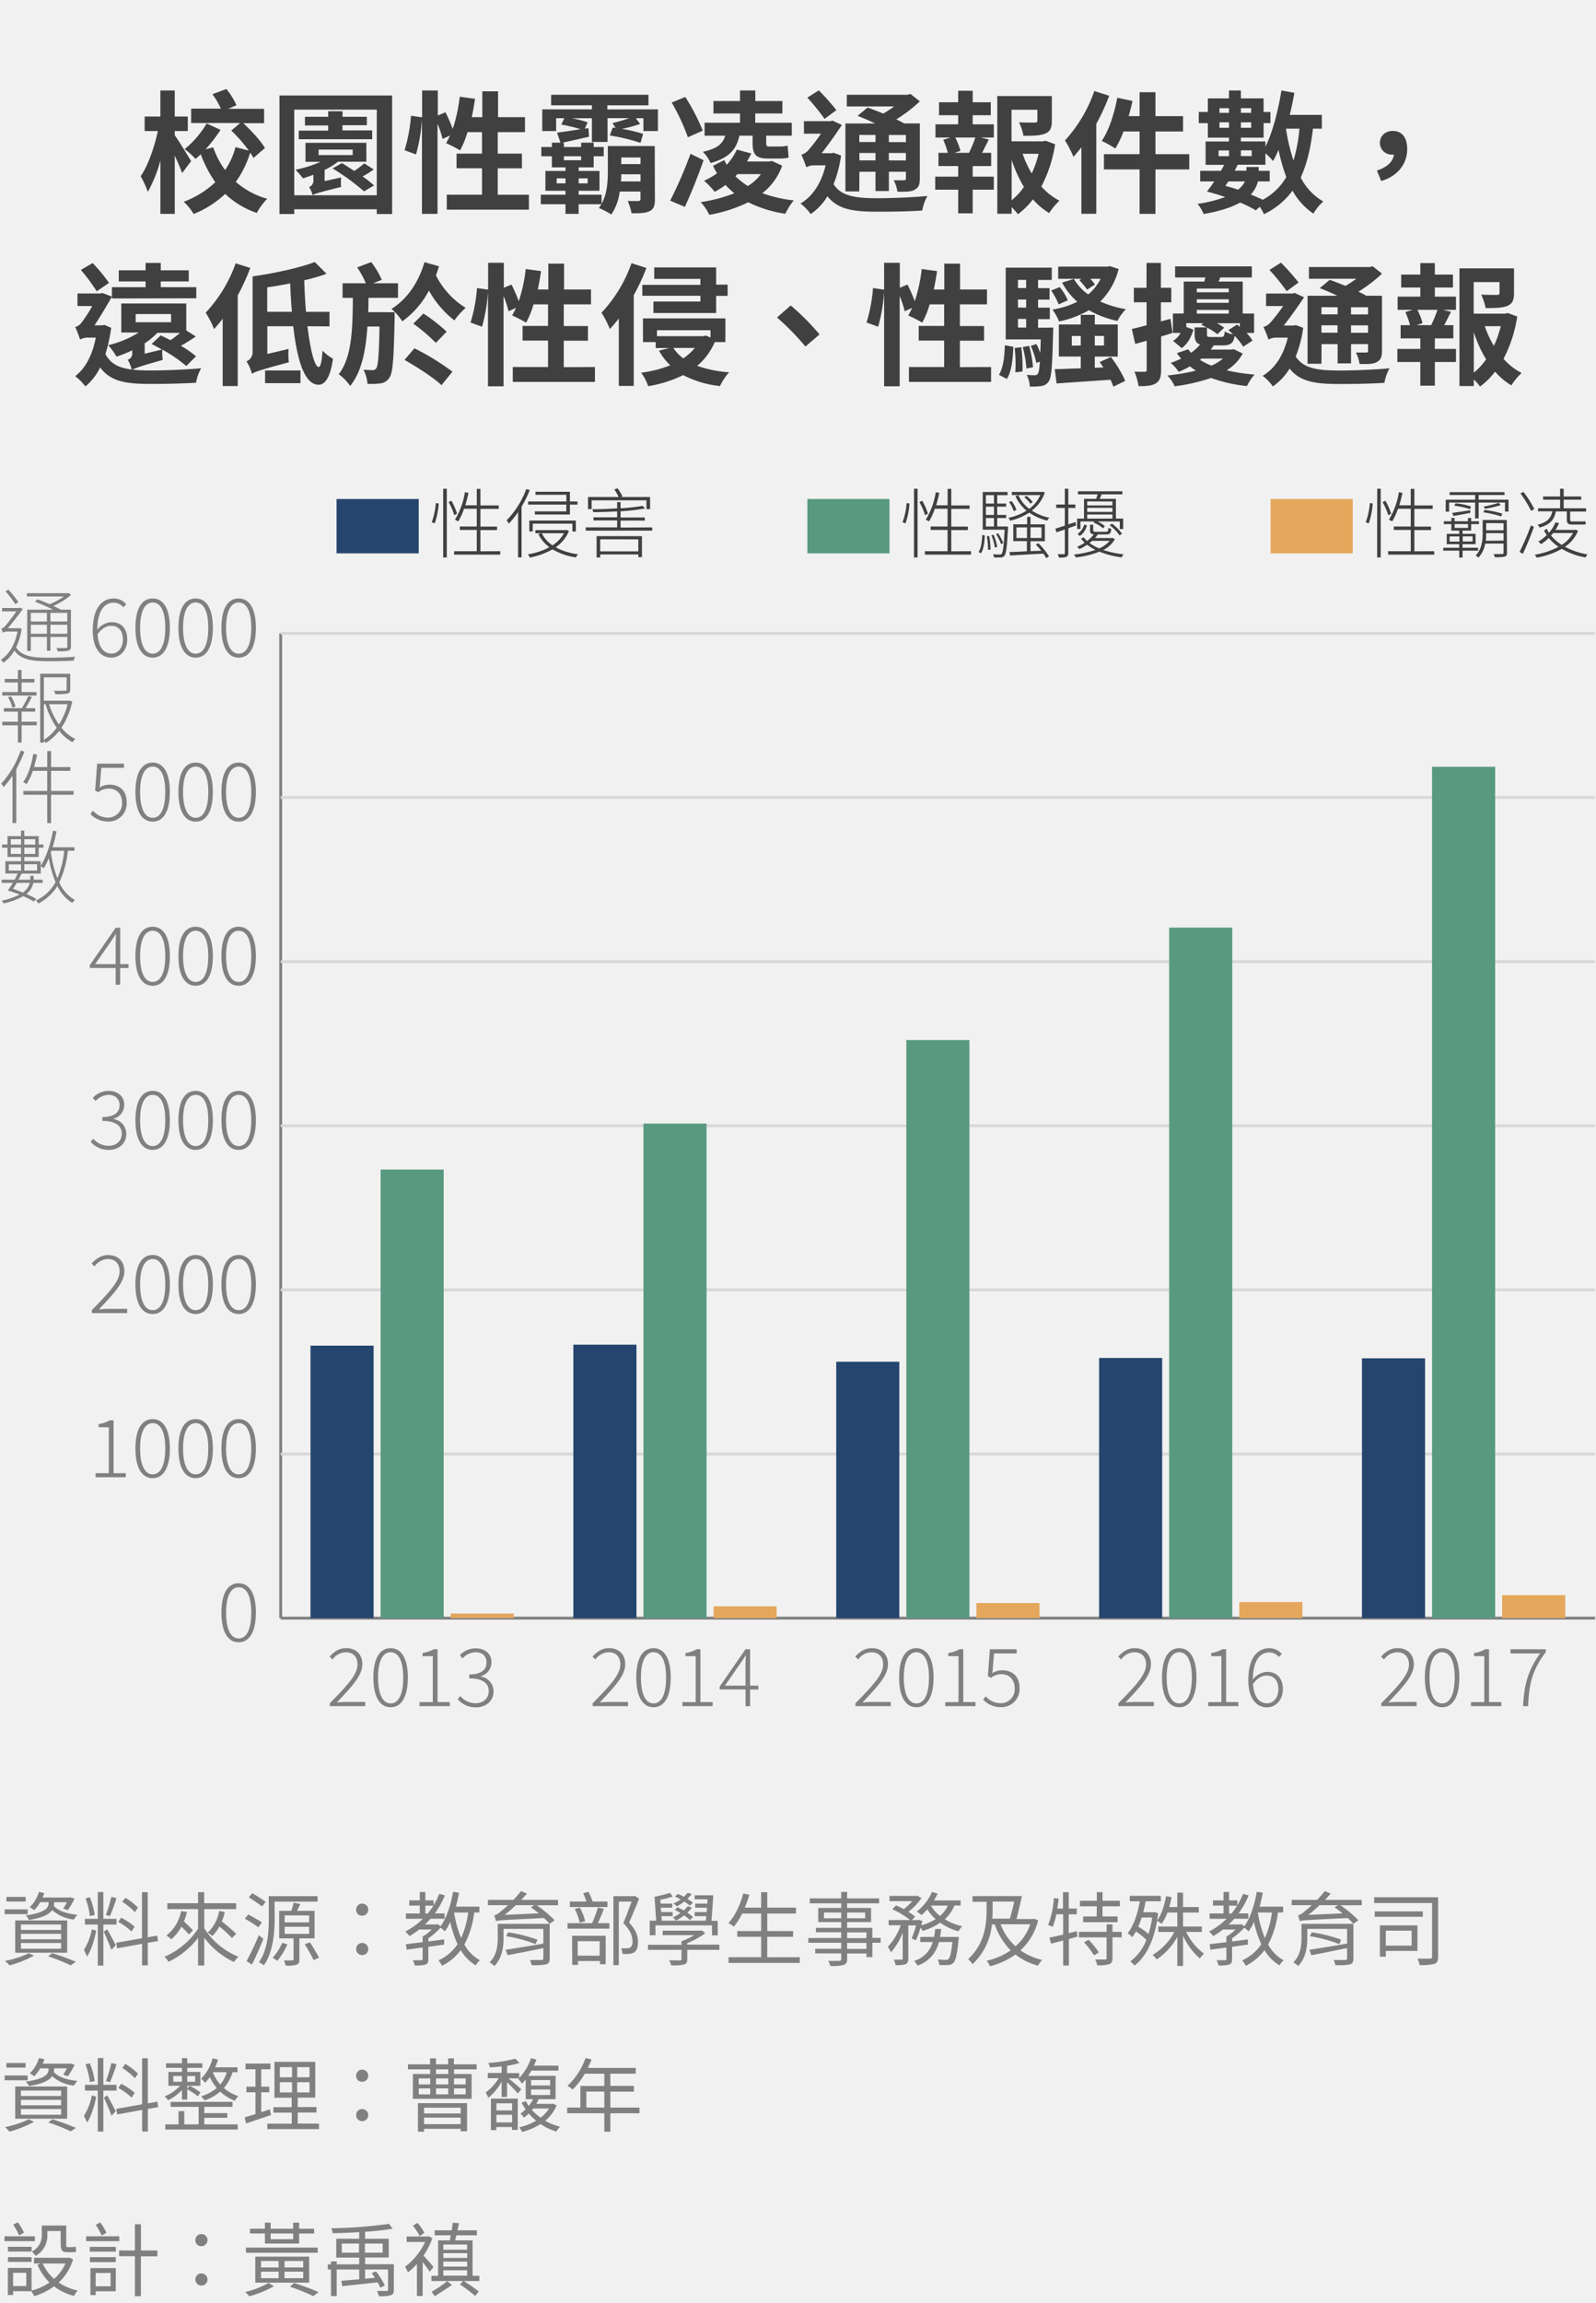
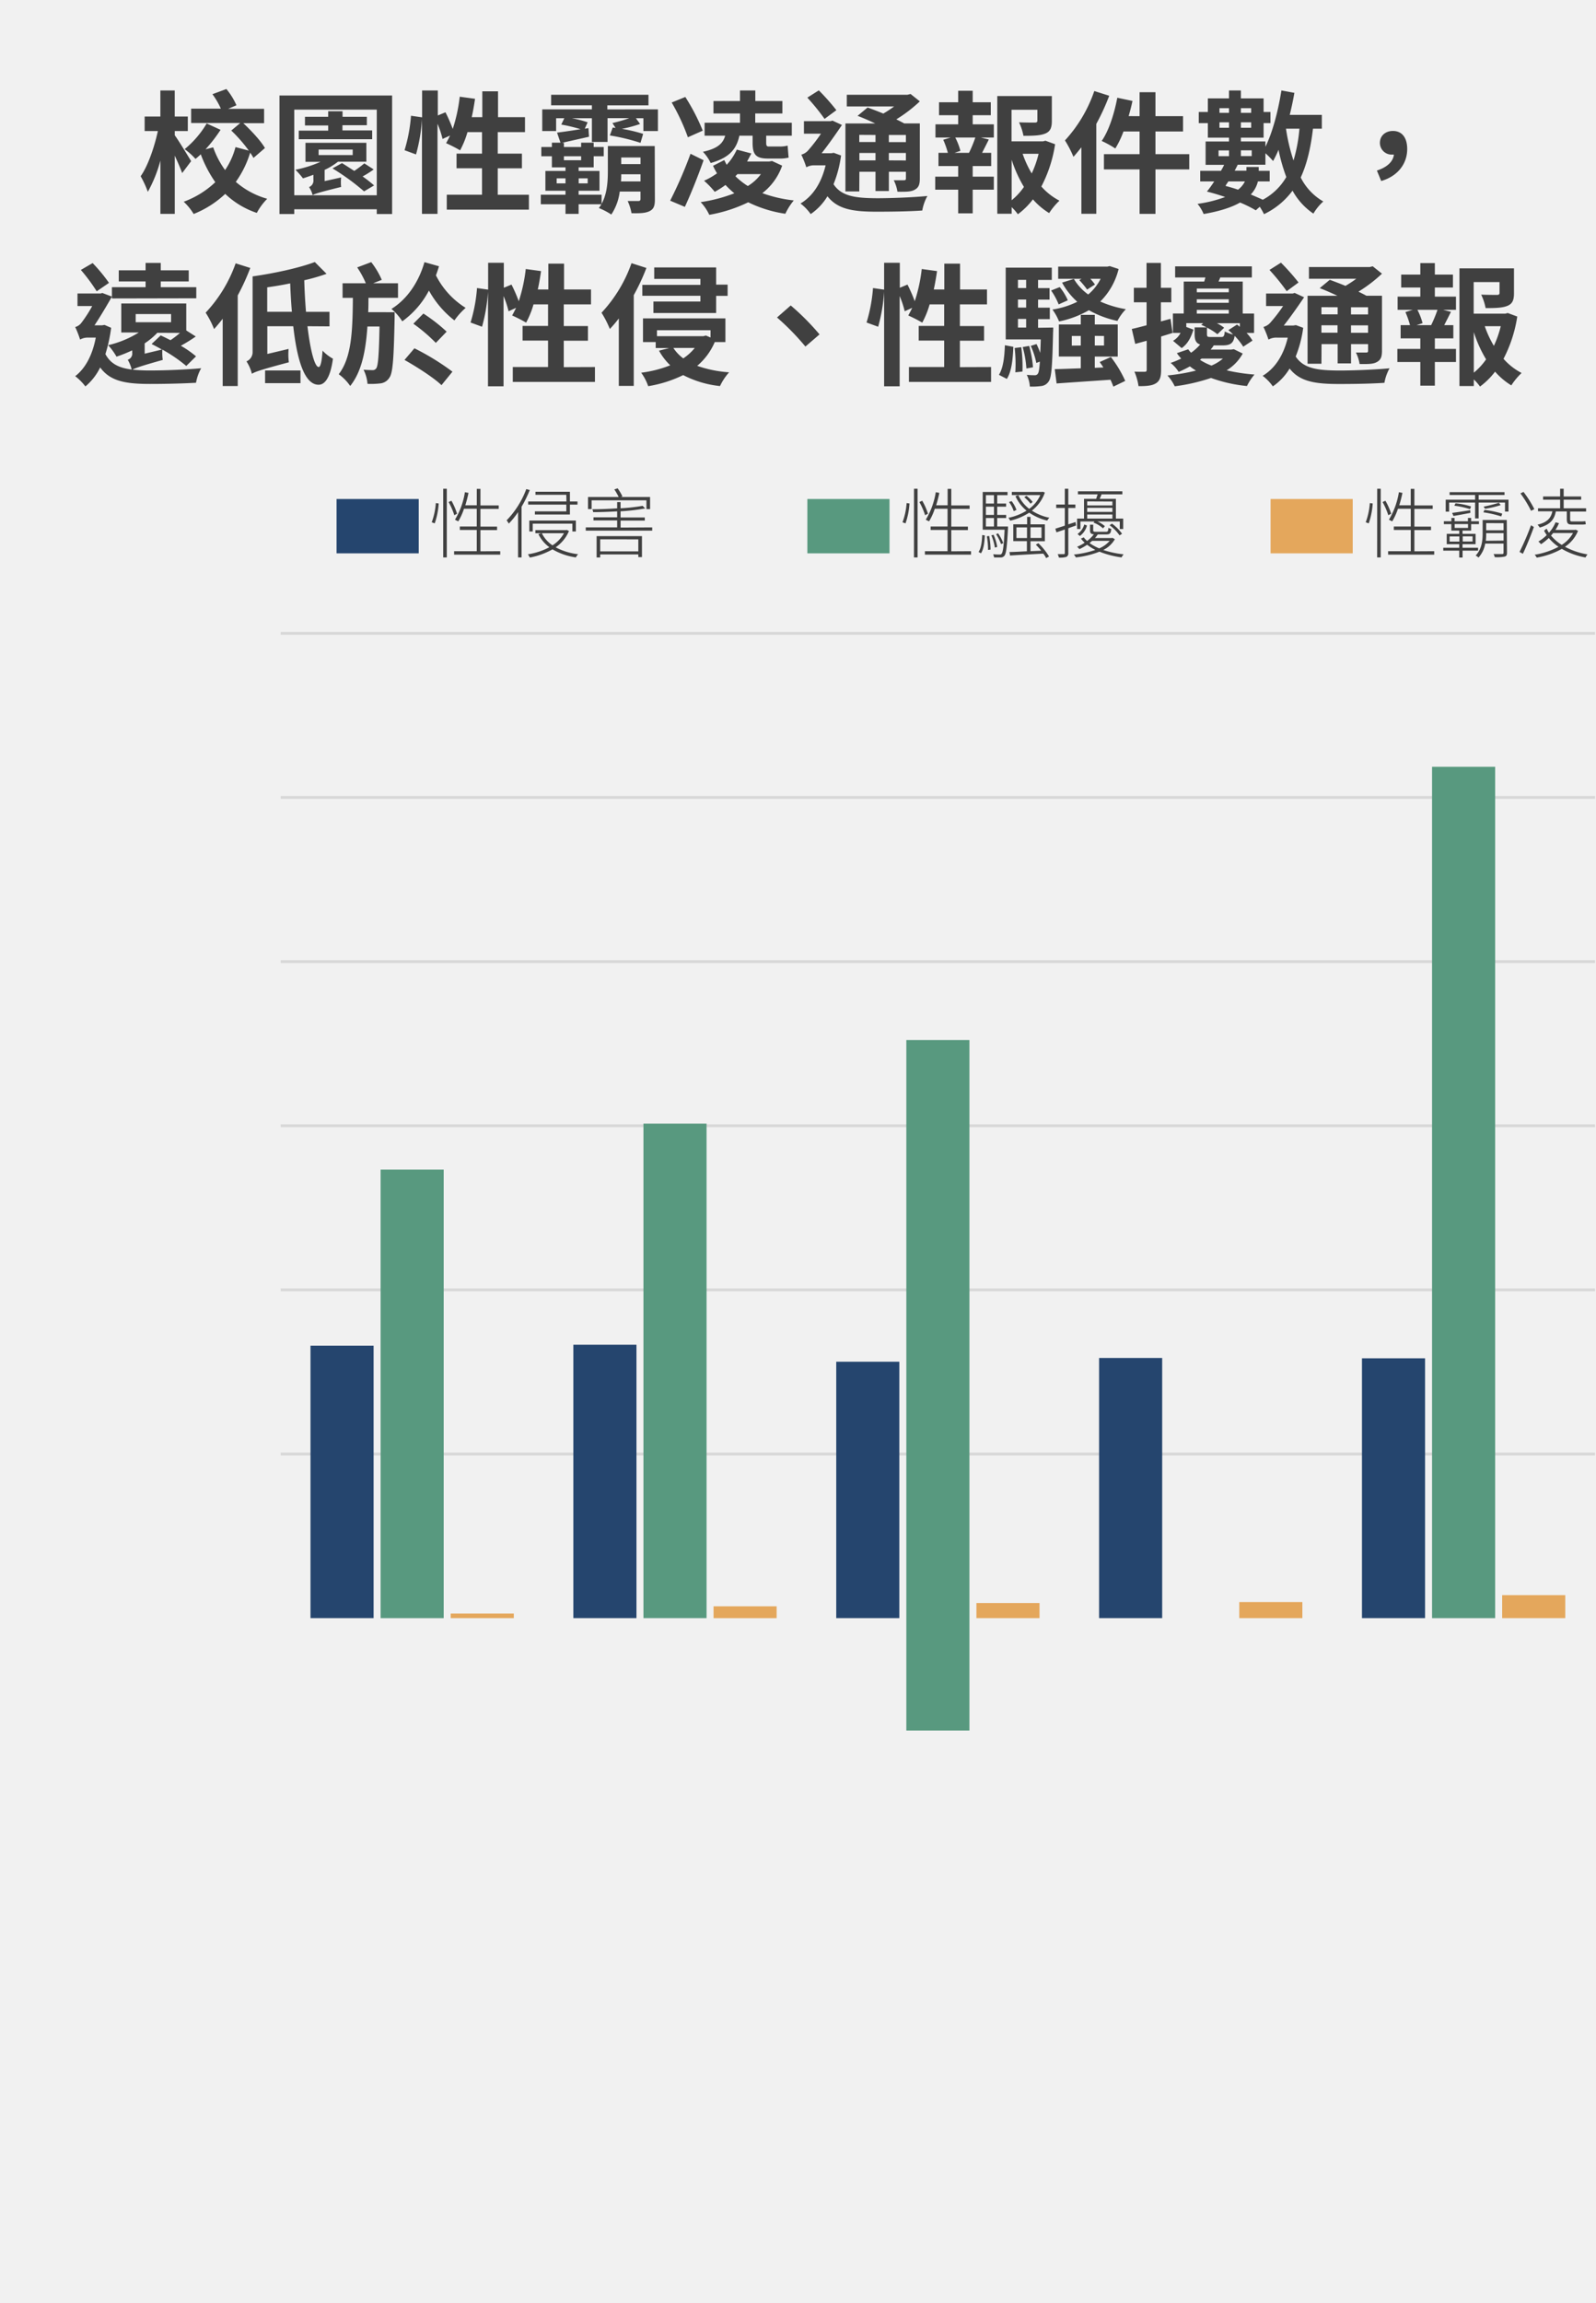
<svg xmlns="http://www.w3.org/2000/svg" viewBox="0 0 556 802.01">
  <defs>
    <style>.cls-2{fill:#404040}.cls-3{fill:gray}.cls-4{fill:#d8d8d8}.cls-5{fill:#e4a75c}.cls-6{fill:#58997f}.cls-7{fill:#25456e}</style>
  </defs>
  <path fill="#f1f1f1" d="M-1453-64h7200v6072h-7200z" id="bg_f1f1f1" />
  <g id="範例參考">
    <path class="cls-2" d="M63.46 60.27c-.55-1.57-1.57-3.87-2.58-6.08v20.29h-5V55.9a47.39 47.39 0 0 1-4.38 10.9 35.23 35.23 0 0 0-2.5-5.43c2.57-3.63 4.78-10.17 6-15.73h-4.61v-5.06h5.48v-9.07h5v9.07h4.56v5.06h-4.55v1.47c1.2 1.56 4.88 7.68 5.71 9zM88.3 55a17 17 0 0 0-1.15-1.84 34.61 34.61 0 0 1-5 10.17 28.2 28.2 0 0 0 10.94 5.89 21.24 21.24 0 0 0-3.63 4.92 29.46 29.46 0 0 1-11-6.62 35 35 0 0 1-11 7A19.47 19.47 0 0 0 64 70.25a31.87 31.87 0 0 0 11-6.81 43.5 43.5 0 0 1-5.06-9.71 24.35 24.35 0 0 1-1.84 1.61 24 24 0 0 0-3.77-3.4A33.87 33.87 0 0 0 72 43l4.84 2.21A53.44 53.44 0 0 1 71.6 52l2.67-.69a30.66 30.66 0 0 0 4.14 7.91 25.53 25.53 0 0 0 3.63-8l4.65 1.24a51.85 51.85 0 0 0-6.12-7l3.13-2.62H66.59v-5h10.35A26.48 26.48 0 0 0 74 32.8l4.87-1.8a24 24 0 0 1 3.5 5.66l-2.9 1.24H92v5h-7.24c2.8 2.62 6.07 6.12 7.54 8.65zM136.6 33.26v41.27h-5.34v-1.66h-28.75v1.66h-5.15V33.26zM131.26 68V38.18h-28.75V68zm-12.42-6.21a15.88 15.88 0 0 0 0 3.31c-7.82 1.93-9.15 2.39-9.93 2.85a8.85 8.85 0 0 0-1.25-2.8 2.42 2.42 0 0 0 1.52-2.58v-1.71c-1.24.46-2.48.88-3.63 1.25a29.68 29.68 0 0 0-2.63-3 40.29 40.29 0 0 0 8.75-2.76h-5.25v-6.62h21.21v6.58h-9.89a22.77 22.77 0 0 1-4.65 2.85v3.91zm10.81-13.3h-25.57v-3h10.25v-1.8h-8.09v-3.02h8.09v-1.93h5v1.93h8.47v2.94h-8.5v1.8h10.35zM111 54h11.87v-1.92H111zm19.18 5a31.41 31.41 0 0 1-3.86 2.44 46.55 46.55 0 0 1 4 3.13l-3.49 2.07a79.78 79.78 0 0 0-11-8l3.32-1.84c1.28.79 2.76 1.75 4.27 2.72a43 43 0 0 0 3.5-2.62zM184.26 67.81V73h-28.62v-5.2h12.28v-9.2h-8.87v-5.1h8.87V46h-5.06a31.9 31.9 0 0 1-2.57 6.35 50.66 50.66 0 0 0-4.88-2.49c.46-.82.92-1.7 1.38-2.66l-2.62 1.19a32.72 32.72 0 0 0-1.75-5.29v31.38H147V41.59a59.52 59.52 0 0 1-2.07 12.19l-4-1.47a54.86 54.86 0 0 0 2.25-12l3.87.55v-9.35h5.47v8.7l2.67-1.11a52.86 52.86 0 0 1 2.53 5.8 55.66 55.66 0 0 0 2.44-11.22l5.33.73c-.32 2.16-.69 4.33-1.15 6.4h3.68v-9h5.48v9h9.39V46h-9.49v7.5h8.42v5.11h-8.42v9.2zM229.2 38.09v7.55h-5.06v-4.47h-2.62l1.47 2a45.49 45.49 0 0 1-6.35 1.7 53.78 53.78 0 0 1 7.41 1.75l-.92 3.13a69 69 0 0 0-10.68-2.58l1-2.76 1 .14-1.1-1.7a54 54 0 0 0 5.89-1.71h-7.59v8.29h-5.45v-8.26h-7a36.7 36.7 0 0 1 5.52 1.43l-1 2.21 1.28-.19.19 3-9.43 2.12h.69v1.46h6v-1.51h4.37v1.51h3.5v3.22h-3.5v3.87h-5.24v1.24h7.27v6.9h-7.27v1.38h8v3.31h-8v3.36H197v-3.36h-8.6v-3.31h8.6v-1.38h-7v-6.9h7v-1.24h-4.74v-3.87h-3.68V51.2h3.68v-1.51h3l-1.2-3.5c2.21-.28 5.06-.69 8.19-1.2a53.62 53.62 0 0 0-6.72-1.61l1.06-2.21h-2.85v4.47h-4.84v-7.55h17.3v-1.42H192V33h33.91v3.68h-14.33v1.42zM197 63.86v-1.75h-3.08v1.75zm-.55-9.44v1.38h6v-1.38zm5.15 7.69v1.75h3.13v-1.75zm26.54 7.31c0 2.21-.36 3.36-1.84 4.1s-3.45.78-6.3.73a17.16 17.16 0 0 0-1.34-4.25h3.73c.46 0 .74-.18.74-.69v-2.6h-7.23a18.69 18.69 0 0 1-2.94 8 23.06 23.06 0 0 0-4.33-2.26c2.86-3.77 3.13-8.92 3.13-13v-8.6h16.33zm-5-6.25v-2.49h-6.72c0 .78 0 1.66-.09 2.49zm-6.72-8.33v2.3h6.72v-2.3zM245.11 55.8c-2 5.66-4.37 11.6-6.53 16.24l-5.11-2.16a150.82 150.82 0 0 0 7.09-16.33zm-5.47-8A72.35 72.35 0 0 0 234 35.7l4.74-1.93a71.44 71.44 0 0 1 6.08 11.73zm32.84 9.89a20.71 20.71 0 0 1-6.9 9.57 46.35 46.35 0 0 0 10.95 2.53 21.91 21.91 0 0 0-2.94 4.65 43.71 43.71 0 0 1-12.93-4 51.28 51.28 0 0 1-13.57 4.37 16.35 16.35 0 0 0-3-4.42 54.08 54.08 0 0 0 11.73-3.08 31.61 31.61 0 0 1-3.08-2.9A31.32 31.32 0 0 1 249 66.8a30 30 0 0 0-3.73-3.86 24.58 24.58 0 0 0 4.51-2.58c-.51-.88-1-1.75-1.38-2.62l3.91-2c.27.55.55 1.1.83 1.65a19.77 19.77 0 0 0 3.54-5.29l5.06 1.34c-.46.92-1 1.88-1.47 2.8h7.68l1-.18zm-14.9-10.44c-1 4.51-3.22 7.59-10 9.52a14.35 14.35 0 0 0-2.71-3.91c5.29-1.15 7-3 7.77-5.61h-7.18v-4.51h12.33v-3.22h-9.24v-4.33h9.24v-3.68h5.34v3.68h9.43v4.33h-9.46v3.22h12.74v4.51h-8.92v2.39c0 1 .14 1.38.87 1.38h3.68a9.85 9.85 0 0 0 2.9-.32c.14 1.29.23 3 .37 4.18a11.85 11.85 0 0 1-3.13.33h-4.14c-4.32 0-5.29-1.57-5.29-5.57v-2.39zm-1.38 14.12a25.59 25.59 0 0 0 4.32 3.41 16 16 0 0 0 4.56-4.15h-8.19zM293 54.15a41 41 0 0 1-2.62 10c2.8 4.28 7.82 4.83 15.08 4.88 4.93 0 12.43-.28 17.62-.78a16.16 16.16 0 0 0-1.79 5.06c-4.74.32-10.53.41-15.92.41-8.32 0-13.57-.87-17.11-5.38a20.09 20.09 0 0 1-5.84 6.21 16.76 16.76 0 0 0-3.55-3.68c4.24-2.53 7.23-7 8.75-13.3h-3.91a5.42 5.42 0 0 0-2.81.69 34.31 34.31 0 0 0-1.75-4.41 4.79 4.79 0 0 0 2.39-1.48 56 56 0 0 0 4.46-5.81h-5.93v-4.37h9.34L290 42l3.31 1.52c-1.7 2.53-4.64 6.76-7.08 9.84h3.36l.87-.14zm-5.75-12.75a75.28 75.28 0 0 0-6-7.4l4-2.53a75.26 75.26 0 0 1 6.12 6.9zm12.1 25.26h-4.83V43h10.39c-2.11-1-4.23-1.93-6.16-2.66l3.5-2.9c1.65.6 3.58 1.33 5.47 2.11a39.51 39.51 0 0 0 3.77-2.48H295V33h21.12l1.1-.27 3.22 2.57a49.79 49.79 0 0 1-8.19 6.26c1 .5 2 1 2.76 1.42h5.43v19.1c0 2.16-.37 3.22-1.79 4s-3.31.69-6 .69a13.63 13.63 0 0 0-1.29-4h3.55c.55 0 .69-.18.69-.69v-2.27h-5.94v6.71H305v-6.71h-5.61zm0-19.69v2.49H305V47zm5.65 8.88v-2.58h-5.61v2.58zM315.59 47h-5.94v2.49h5.94zm0 8.88v-2.61h-5.94v2.58zM338.86 43.29h7.36v4.6h-4.51l2.76.69c-.78 1.61-1.61 3.18-2.34 4.65h3.17v4.6h-6.44v3.68h7.36v4.55h-7.36v8.24h-5.06v-8.24h-8v-4.55h8v-3.68h-6.86v-4.6h3.27a31.54 31.54 0 0 0-1.61-4.56l2.58-.78h-5.29v-4.6h7.91v-3.17h-6.67v-4.51h6.67v-4h5.06v4h6.3v4.51h-6.3zm-1.29 9.94a45.77 45.77 0 0 0 2.21-5.34h-7a21.51 21.51 0 0 1 1.8 4.65l-2.08.69zm30-3a47.09 47.09 0 0 1-4.79 14.72 21.66 21.66 0 0 0 6.3 4.93 23.37 23.37 0 0 0-3.58 4.32 24 24 0 0 1-5.66-4.78 25.56 25.56 0 0 1-5.25 5.19 16.68 16.68 0 0 0-2.16-2.48v2.3h-5V33.45h19v8.64c0 2.35-.5 3.69-2.3 4.42s-4.23.78-7.59.78A19 19 0 0 0 355 42.6c2.25.09 4.78.09 5.47.09s.92-.18.92-.69v-3.77h-9v11h10.95l.87-.23zm-15.14 19.51a22.49 22.49 0 0 0 4.28-4.64 44.64 44.64 0 0 1-4.28-9.48zm3.82-16.19a36.2 36.2 0 0 0 3.17 6.85 36 36 0 0 0 2.4-6.85zM386.42 33.35a78.22 78.22 0 0 1-4.5 9.8v31.29h-5.2V51.3c-.92 1.15-1.84 2.3-2.76 3.31A37.85 37.85 0 0 0 371 48.9a48.78 48.78 0 0 0 10.22-17.2zM414.3 59h-11.77v15.48H397V59h-12.42v-5.31H397v-7.91h-5.61a32.81 32.81 0 0 1-2.85 5.93 34.67 34.67 0 0 0-4.74-2.62c2.49-3.59 4.37-9.43 5.43-15.05l5.29 1.11c-.37 1.79-.83 3.54-1.33 5.29H397v-8.33h5.53v8.33h9.61v5.34h-9.61v7.91h11.77zM457.4 44.81c-.78 6.72-2.11 12.33-4.27 17a19.9 19.9 0 0 0 7.87 8.35 17.32 17.32 0 0 0-3.45 4.23 23 23 0 0 1-7.27-8 26.52 26.52 0 0 1-9.94 8.19 21.08 21.08 0 0 0-1.48-2.58l-1.38 1.24a41 41 0 0 0-5.48-2.71c-2.8 1.61-6.9 3-12.69 4a13.75 13.75 0 0 0-2.12-3.54 44.33 44.33 0 0 0 9.62-2.39 76.25 76.25 0 0 0-6.35-1.89 41.15 41.15 0 0 0 2.54-3.54h-4.88v-3.69h7.22a20.88 20.88 0 0 0 1.11-2.07H420v-8.14h8.15v-1.33h-7.37v-5.06h-3.17V39h3.17v-4.73h7.37v-2.76h4.14v2.76h7.91V39h2.39v3.87h-2.39v5.06h-7.91v1.33h8.55v1.84c2.53-5.1 4.42-12.47 5.57-19.6l4.51.83c-.42 2.53-1 5.15-1.61 7.68h11.18v4.79zm-32.89 9.57h3.64v-2h-3.64zm.32-16.7v1.61h3.32v-1.61zm3.32 6.81V42.6h-3.32v1.89zm-.23 18.68c-.33.55-.69 1-1 1.56 1.48.41 3 .83 4.37 1.33a8 8 0 0 0 2.4-2.89zm10.3 0a10 10 0 0 1-2.48 4.55c1.47.64 2.89 1.24 4.18 1.84a20.86 20.86 0 0 0 8.19-7.91 62.59 62.59 0 0 1-2.71-9.48 37.65 37.65 0 0 1-1.89 3.91 28.78 28.78 0 0 0-2.67-2.71v4h-9.66c-.32.69-.69 1.38-1.06 2.07h4.1v-1.29h4.28v1.33h3.82v3.69zm-5.93-25.49v1.61h3.58v-1.61zm3.58 6.81V42.6h-3.58v1.89zm-3.58 7.86v2h3.77v-2zM448 44.81a64.36 64.36 0 0 0 2.62 11.09 55.23 55.23 0 0 0 2.07-11.09zM479.67 59.39c3.58-1.15 5.65-3.13 5.93-5.56a2 2 0 0 1-.51 0 4.08 4.08 0 0 1-4.37-4.09c0-2.58 2.07-4.14 4.51-4.14 3.27 0 5 2.44 5 6.3 0 5.2-3.36 9.48-9.06 11.13zM64.89 127.44a51.83 51.83 0 0 0-8.33-5.7 17.73 17.73 0 0 0 .14 3.59c-7.69 2.16-9.62 2.85-10.54 3.4a62.08 62.08 0 0 0 6.26.28c4.88 0 12.42-.28 17.66-.78a15.8 15.8 0 0 0-1.79 5.06c-4.78.27-10.63.41-16 .41-8.51 0-13.89-.92-17.39-5.75a20.19 20.19 0 0 1-5.15 6.62A19.06 19.06 0 0 0 26.2 131c3.54-2.72 6-7.32 7.17-13.44h-2.76a5.3 5.3 0 0 0-2.71.69 34.14 34.14 0 0 0-1.7-4.37 3.94 3.94 0 0 0 2.16-1.47 46.47 46.47 0 0 0 3.77-5.84H27v-4.37h8.15l.46-.19 3.39 1.28c-1.48 2.58-4 6.9-6.08 10h2.63l.87-.14 2.3 1a52.49 52.49 0 0 1-2 9.15c1.84 3.5 4.88 4.83 9.16 5.39a12.75 12.75 0 0 0-1.38-3.41 2.26 2.26 0 0 0 1.56-2.48v-.8a50 50 0 0 1-5.47 2.2 23.36 23.36 0 0 0-2.9-4 35.11 35.11 0 0 0 10.67-4.42h-6.11v-10.1h22.64v9.39l3.31 2.11a57.48 57.48 0 0 1-5.2 3.22 35.11 35.11 0 0 1 5.29 3.69zm-31.2-26A61.9 61.9 0 0 0 28.17 94l4.1-2.39a56.93 56.93 0 0 1 5.7 6.9zm5.3 2.49V100h11.73v-2h-9.34v-3.86h9.34v-2.58H56v2.58h9.75V98H56v2h12.38v3.87zm8.28 8.28H59.6v-2.85H47.27zm7.54 3.68a25.46 25.46 0 0 1-4.41 3.68v3.59l6-1.43a57.04 57.04 0 0 0-3.59-1.93l3.18-3c1.1.51 2.21 1.06 3.4 1.66a29.8 29.8 0 0 0 3.31-2.53zM87.19 93.31a79.44 79.44 0 0 1-4.37 9.57v31.56h-5.24V111c-1 1.29-2 2.48-3 3.59a32.25 32.25 0 0 0-2.94-5.71A48.51 48.51 0 0 0 82.09 91.7zm19.92 20.29c1 8.37 2.49 14.17 3.91 14.21.65 0 1.11-2 1.34-5.7a15 15 0 0 0 3.63 2.8c-1 7.27-3.13 9.07-5 9.07-4.78 0-7.45-8.15-8.83-20.38h-9.03v9.66l7.41-1.75a21.52 21.52 0 0 0 .09 4.65c-10 2.66-11.73 3.31-12.88 4a14.09 14.09 0 0 0-1.89-4.32 3.46 3.46 0 0 0 2.14-3.23V96.25c7.78-1.1 16.38-3 21.67-5l4.09 4.1a64.71 64.71 0 0 1-7.76 2.24c.09 3.86.32 7.54.6 11h8.19v5.06zM92.35 129h12.33v4.42H92.35zm9.34-20.42c-.28-3.09-.46-6.45-.6-9.9-2.62.56-5.34 1-8 1.38v8.52zM137.47 108.72v2.16c-.28 13.8-.6 19-1.8 20.61a4.21 4.21 0 0 1-3 2 27.72 27.72 0 0 1-4.64.18 13.46 13.46 0 0 0-1.38-4.92c1.33.09 2.48.14 3.17.14a1.43 1.43 0 0 0 1.29-.69c.6-.92.92-4.56 1.1-14.49H128c-.6 8.6-2 15.69-6 20.7a16.53 16.53 0 0 0-4-4.09c4.51-5.85 4.83-15 4.93-26.59h-3.59v-5.09h8.1a31.47 31.47 0 0 0-3-5.52l4.88-1.84a28.21 28.21 0 0 1 3.68 6.17l-3 1.19h8.65v5.07h-10.29c0 1.74 0 3.35-.09 5zm15.46-16c-.32 1.1-.69 2.16-1.06 3.17a28.32 28.32 0 0 0 10.35 11.32 23.89 23.89 0 0 0-3.91 4.37 33.74 33.74 0 0 1-8.88-10.4 30.85 30.85 0 0 1-9.29 10.72 18.26 18.26 0 0 0-3.77-4.32c5.33-3.31 9.43-9.11 11.5-16.29zm-8.56 28.57a85.73 85.73 0 0 1 13.25 8.14l-3.82 4.69c-2.66-2.57-8.55-6.34-12.88-8.78zm7.46-1.89a57.58 57.58 0 0 0-7.83-6.67l3.5-3.54a58 58 0 0 1 8.1 6.3zM207.26 127.81V133h-28.62v-5.2h12.28v-9.2h-8.87v-5.1h8.87V106h-5.06a31.9 31.9 0 0 1-2.57 6.35 50.66 50.66 0 0 0-4.88-2.49c.46-.82.92-1.7 1.38-2.66l-2.62 1.19a32.72 32.72 0 0 0-1.75-5.29v31.42H170v-32.93a59.52 59.52 0 0 1-2.07 12.19l-4-1.47a54.86 54.86 0 0 0 2.25-12l3.87.55v-9.35h5.47v8.7l2.67-1.11a52.86 52.86 0 0 1 2.53 5.8 55.66 55.66 0 0 0 2.44-11.22l5.33.73c-.32 2.16-.68 4.33-1.14 6.4h3.67v-9h5.48v9h9.39V106h-9.49v7.54h8.42v5.11h-8.42v9.2zM225.19 93.31a72.79 72.79 0 0 1-4.41 9.47v31.61h-5.2v-23.51a40.2 40.2 0 0 1-3.13 3.68 35.25 35.25 0 0 0-2.9-5.66A48.94 48.94 0 0 0 220 91.65zM249 119.12a22.3 22.3 0 0 1-6.12 8.28 42.53 42.53 0 0 0 11.12 2.25 19.55 19.55 0 0 0-3.17 4.79 35.88 35.88 0 0 1-12.83-3.82 43.58 43.58 0 0 1-12.19 3.86 17.5 17.5 0 0 0-2.44-4.69 41.55 41.55 0 0 0 10.12-2.58 21 21 0 0 1-3.91-5.1l3.59-.92h-4.74v-2.07H224v-8.24h28.71v8.24zm-5-22h-16.09v-4h21.57v6h4v3.91h-4V109h-21.85v-4H244v-2h-20.23v-3.8H244zM228.87 115v2.07H245l.92-.23 1.61.69V115zm5.71 6.17a14.32 14.32 0 0 0 3.45 3.63 17.91 17.91 0 0 0 4-3.63zM285.5 116.45l-4.92 4.23a86.28 86.28 0 0 0-9.89-10.12l4.78-4.19a85.81 85.81 0 0 1 10.03 10.08zM345.26 127.81V133h-28.62v-5.2h12.28v-9.2h-8.87v-5.1h8.87V106h-5.06a31.9 31.9 0 0 1-2.57 6.35 50.66 50.66 0 0 0-4.88-2.49c.46-.82.92-1.7 1.38-2.66l-2.62 1.19a32.72 32.72 0 0 0-1.75-5.29v31.42H308v-32.93a59.52 59.52 0 0 1-2.07 12.19l-4.05-1.47a54.86 54.86 0 0 0 2.25-12l3.87.55v-9.35h5.47v8.7l2.67-1.11a52.86 52.86 0 0 1 2.53 5.8 55.66 55.66 0 0 0 2.44-11.22l5.33.73c-.32 2.16-.68 4.33-1.14 6.4h3.67v-9h5.48v9h9.39V106h-9.44v7.54h8.42v5.11h-8.42v9.2zM348 130.53c1.52-2.44 1.93-6.35 2.07-10.31l2.95.55c-.19 4.24-.56 8.51-2.26 11.18zm18.91-16.47s0 1.15-.05 1.74c-.27 11.41-.5 15.74-1.56 17.07a3.51 3.51 0 0 1-2.62 1.57 24.09 24.09 0 0 1-3.91.18 11.09 11.09 0 0 0-1.06-4.09 23.26 23.26 0 0 0 2.71.13 1.18 1.18 0 0 0 1.15-.55c.33-.46.51-1.65.69-4.18l-1.24.46a26.87 26.87 0 0 0-1.93-5.94l2-.64a27.12 27.12 0 0 1 1.29 3.08c.09-1.33.14-2.9.19-4.69h-12.21v-25h16.05v4.28h-4.78v2.85h4v4h-4v2.81h4.09v4h-4.09v3zm-11.13 6.85a50.18 50.18 0 0 1 .41 8.47l-2.48.27a48.88 48.88 0 0 0-.23-8.46zm-1.15-23.46v2.85h2.85v-2.85zm2.85 6.85h-2.85v2.81h2.85zm-2.85 9.76h2.85v-3h-2.85zm3.91 6.39a40.08 40.08 0 0 1 1.33 7.45l-2.3.42a36.77 36.77 0 0 0-1.29-7.46zM368.81 106a24.2 24.2 0 0 0-2.63-4.84l3-1.19a19.43 19.43 0 0 1 2.81 4.6zm20.88-12.33A23.81 23.81 0 0 1 383.3 105a36.82 36.82 0 0 0 8.92 2.67 17.24 17.24 0 0 0-2.94 4.09 35.32 35.32 0 0 1-9.94-3.73 34.64 34.64 0 0 1-10.4 3.91 18.27 18.27 0 0 0-2.3-4.14 30.15 30.15 0 0 0 8.65-2.71 24.91 24.91 0 0 1-5.29-6.68l4.1-1.28a18 18 0 0 0 5 5.42 17.35 17.35 0 0 0 4.33-5.47h-3.59a17.82 17.82 0 0 1 1.61 2l-2.72 1.75a35.06 35.06 0 0 0-2.73-3.29l.78-.46h-8.14v-4.23h17.11l.83-.19zM387 124.32a40.89 40.89 0 0 1 5 8.32l-4.14 2a24.41 24.41 0 0 0-1-2.4c-6.76.46-13.62.92-18.77 1.29l-.64-5c2.48 0 5.61-.18 9.06-.27v-4.1h-7.64V113h7.64v-3.35h4.88V113h8v11.18h-8v3.91l3-.13c-.41-.65-.87-1.29-1.29-1.89zm-10.49-4V117h-3.13v3.36zm4.88-3.36v3.36h3.22V117zM408.5 115.94c-1.33.42-2.66.83-4 1.24v11.55c0 2.49-.42 3.87-1.8 4.74s-3.27 1-6.07 1a20.41 20.41 0 0 0-1.43-5.06c1.57.09 3 .05 3.55.05s.73-.14.73-.74v-10.06l-4 1.1-1.19-5.2c1.47-.32 3.22-.78 5.15-1.29v-8H395v-5.06h4.42v-8.65h5v8.65h3.63v5.06h-3.63v6.67l3.35-.92zm24.43 7.18a15.67 15.67 0 0 1-5.61 5.84 64.42 64.42 0 0 0 9.71 1.47 19.2 19.2 0 0 0-2.63 4 51.83 51.83 0 0 1-12.51-2.81 65.56 65.56 0 0 1-12.65 2.9 15.67 15.67 0 0 0-2.53-3.77 69.54 69.54 0 0 0 9.94-1.7 17 17 0 0 1-2.12-1.47 39.53 39.53 0 0 1-3.91 1.93 13 13 0 0 0-2.81-3.13 30.22 30.22 0 0 0 3.68-1.52 20.37 20.37 0 0 1-1.51-1.88l3.95-1.34c.32.42.65.83 1 1.2a17.28 17.28 0 0 0 3.17-2.86c-1.47-.5-1.93-1.56-1.93-3.63V114h4.19c-.65-.32-1.29-.64-1.89-.87l.69-.6h-5.89v1.33l2.49.92c-.74 2.39-1.84 4.88-4.1 6.44l-3-2.53a7 7 0 0 0 2.62-2.76h-2.67v-6.76h3.77V98.05h7.13c.14-.46.28-.92.42-1.43h-10.55v-3.86h26.73v3.86h-11c-.19.51-.42 1-.6 1.43h8.42v11.13h3.95v6.76h-2.62a14.53 14.53 0 0 1 2.07 2.67l-3.22 2.12a23.5 23.5 0 0 0-3-3.78c-.37 2.58-1.52 3.32-4.05 3.32h-3.22a11.72 11.72 0 0 1-1.1 1.47h7.22l.87-.14zm-16-22.64v1.29h11.14v-1.29zm11.14 3.73h-11.15v1.24h11.14zm-11.14 5h11.14v-1.29h-11.15zm1.11 16.1a20.81 20.81 0 0 0 4 2 15.54 15.54 0 0 0 4-2.44h-7.45zm6.07-8.92a21.43 21.43 0 0 0-3.64-2.3v2.2c0 1 .19 1.06 1.39 1.06h3.58c.88 0 1.06-.32 1.25-1.93a10.66 10.66 0 0 0 2.89 1.06c-.55-.55-1.1-1.06-1.65-1.52l3-1.93a11.42 11.42 0 0 1 1 .78v-1.24h-8a13.62 13.62 0 0 1 2.53 1.56zM454 114.15a41 41 0 0 1-2.62 10c2.8 4.28 7.82 4.83 15.08 4.88 4.93 0 12.43-.28 17.62-.78a16.16 16.16 0 0 0-1.79 5.06c-4.74.32-10.53.41-15.92.41-8.32 0-13.57-.87-17.11-5.38a20.09 20.09 0 0 1-5.84 6.21 16.76 16.76 0 0 0-3.55-3.68c4.24-2.53 7.23-7 8.75-13.3h-3.91a5.42 5.42 0 0 0-2.81.69 34.31 34.31 0 0 0-1.75-4.41 4.79 4.79 0 0 0 2.39-1.48 56 56 0 0 0 4.46-5.79h-5.93v-4.37h9.34l.59-.21 3.31 1.52c-1.7 2.53-4.64 6.76-7.08 9.84h3.36l.87-.14zm-5.75-12.75a75.28 75.28 0 0 0-6-7.4l4-2.53a75.26 75.26 0 0 1 6.12 6.9zm12.1 25.26h-4.83V103h10.39c-2.11-1-4.23-1.93-6.16-2.66l3.5-2.9c1.65.6 3.58 1.33 5.47 2.11a39.51 39.51 0 0 0 3.77-2.48H456V93h21.12l1.1-.27 3.22 2.57a49.79 49.79 0 0 1-8.19 6.26c1 .5 2 1 2.76 1.42h5.43v19.1c0 2.16-.37 3.22-1.79 4s-3.31.69-6 .69a13.63 13.63 0 0 0-1.29-4h3.55c.55 0 .69-.18.69-.69v-2.25h-5.94v6.71H466v-6.71h-5.61zm0-19.69v2.49H466V107zm5.61 8.88v-2.58h-5.61v2.58zm10.63-8.85h-5.94v2.49h5.94zm0 8.88v-2.58h-5.94v2.58zM499.86 103.29h7.36v4.6h-4.51l2.76.69c-.78 1.61-1.61 3.18-2.34 4.65h3.17v4.6h-6.44v3.68h7.36v4.55h-7.36v8.24h-5.06v-8.24h-8v-4.55h8v-3.68h-6.86v-4.6h3.27a31.54 31.54 0 0 0-1.61-4.56l2.58-.78h-5.29v-4.6h7.91v-3.17h-6.67v-4.51h6.67v-4h5.06v4h6.3v4.51h-6.3zm-1.29 9.94a45.77 45.77 0 0 0 2.21-5.34h-7a21.51 21.51 0 0 1 1.8 4.65l-2.08.69zm30-3a47.09 47.09 0 0 1-4.79 14.72 21.66 21.66 0 0 0 6.3 4.93 23.37 23.37 0 0 0-3.58 4.32 24 24 0 0 1-5.66-4.78 25.56 25.56 0 0 1-5.25 5.19 16.68 16.68 0 0 0-2.16-2.48v2.3h-5V93.45h19v8.64c0 2.35-.5 3.69-2.3 4.42s-4.23.78-7.59.78a19 19 0 0 0-1.54-4.69c2.25.09 4.78.09 5.47.09s.92-.18.92-.69v-3.77h-9v11h11l.87-.23zm-15.14 19.55a22.49 22.49 0 0 0 4.28-4.64 44.64 44.64 0 0 1-4.28-9.48zm3.82-16.19a36.2 36.2 0 0 0 3.17 6.85 36 36 0 0 0 2.4-6.85z" />
-     <path class="cls-3" d="M9.63 666.58h-8v-1.68h8zM11.84 681a38 38 0 0 1-8.54 3.41 12.58 12.58 0 0 0-1.54-1.56 33.38 33.38 0 0 0 8.24-2.66zm-2.91-18.82H2.24v-1.62h6.69zm-3.64 6.58h18.12V680H5.29zm2 3.31h14v-1.91h-14zm0 3.25h14v-1.91h-14zm0 3.3h14v-2h-14zM14 662.41a14.41 14.41 0 0 1-2.1 2.8 9.42 9.42 0 0 0-1.57-1.07 12 12 0 0 0 3.22-5.32l1.87.42c-.16.54-.39 1-.58 1.54h9.38l.33-.08 1.4.48a26.49 26.49 0 0 1-2.35 4l-1.6-.56a15.93 15.93 0 0 0 1.31-2.21h-4.47v.36a6.49 6.49 0 0 1-.08.93c1.48 1.68 4.53 2.77 8.2 3.08a7.46 7.46 0 0 0-1.17 1.65 13.48 13.48 0 0 1-7.62-3.28c-.92 1.37-3.14 2.66-8.06 3.42A6.91 6.91 0 0 0 9 667c7.25-1 7.92-2.89 7.92-4.34v-.28zm4.2 17.75a77.94 77.94 0 0 1 8.23 3l-1.82 1.21a66.82 66.82 0 0 0-7.84-3.11zM33.51 672.29c-.58 3.11-1.76 7-3.22 9.05a13.34 13.34 0 0 0-1.06-2.3 21.17 21.17 0 0 0 2.77-7.22zm2.5-2.1v14.28h-1.94v-14.28h-4.48v-2h4.48v-9.32H36v9.32h4.6v2zm-4.68-2.94a27.27 27.27 0 0 0-1.54-6.19l1.51-.36a25.21 25.21 0 0 1 1.7 6.13zm6 4.59c.54.82 2.55 4.62 3 5.58L38.78 679c-.51-1.54-2.05-5.1-2.63-6.3zM40.57 661a55.58 55.58 0 0 1-2.3 6.27l-1.37-.45a47.24 47.24 0 0 0 1.88-6.27zm10.92 15.54v7.86h-2v-7.5l-8.68 1.57-.34-1.93 9-1.6v-16.03h2v15.71l3.3-.59.31 1.9zm-5.66-3.92a20.58 20.58 0 0 0-4.64-3.36l1-1.46a21.8 21.8 0 0 1 4.7 3.14zm1.17-6.74a23.09 23.09 0 0 0-4.4-3.61l1.07-1.4a21.44 21.44 0 0 1 4.39 3.41zM71.15 671.45a24.92 24.92 0 0 0 11.92 9.94 8.11 8.11 0 0 0-1.54 1.85 27.36 27.36 0 0 1-10.38-8.48v9.68H69v-9.6a29.24 29.24 0 0 1-10.25 8.32 9.18 9.18 0 0 0-1.46-1.74A27 27 0 0 0 69 671.65v-6.83H58.29v-2.05H69v-3.86h2.13v3.86h11.13v2.05H71.15zm-6-5.63a22.93 22.93 0 0 1-1.09 3.31 36.34 36.34 0 0 1 3.16 3.08l-1.42 1.43a35.85 35.85 0 0 0-2.61-2.72 14.91 14.91 0 0 1-3.53 4.4A12.39 12.39 0 0 0 58 674a14.26 14.26 0 0 0 5.1-8.51zm13.13 0a19.75 19.75 0 0 1-1 3.3 57.18 57.18 0 0 1 5 4.31l-1.48 1.43a47.6 47.6 0 0 0-4.37-4 13.28 13.28 0 0 1-2.46 3.3 11 11 0 0 0-1.62-1.16 13.29 13.29 0 0 0 4-7.56zM90 671.14a47.6 47.6 0 0 0-4.71-3l1.21-1.46c1.51.84 3.64 2 4.73 2.77zm1.76 4c-1.15 2.94-2.71 6.39-4 9l-1.86-1.24a88.1 88.1 0 0 0 4.26-9zm-.45-11.25c-1.06-.84-3.13-2.22-4.64-3.2l1.2-1.42a52.86 52.86 0 0 1 4.68 3zm4.37 4.06c0 4.87-.47 11.78-3.78 16.46a6.16 6.16 0 0 0-1.71-1.09c3.17-4.48 3.45-10.78 3.45-15.37v-7.65h17v1.91h-15zm4.45 9.15a27.42 27.42 0 0 1-3.52 5.74 16.71 16.71 0 0 0-1.61-1.11 19.1 19.1 0 0 0 3.33-5.18zm4.17-2.1v7.31c0 1-.17 1.57-1 1.87a11.13 11.13 0 0 1-3.81.28 7.82 7.82 0 0 0-.59-1.79c1.34.06 2.58 0 2.88 0s.48-.11.48-.42V675h-5v-9.6h4.23c.3-.9.64-2 .81-2.83l2.32.47c-.39.82-.78 1.63-1.15 2.36h6.11v9.6zm-5.13-5.57h8.52V667h-8.52zm0 4h8.52v-2.46h-8.52zm8.8 2.94c1.09 1.71 2.49 4 3.19 5.35l-1.91.84a53.43 53.43 0 0 0-3.08-5.49zM124.07 665a2.11 2.11 0 1 1 2.1 2.1 2 2 0 0 1-2.1-2.1zm0 13.72a2.11 2.11 0 1 1 2.1 2.1 2.07 2.07 0 0 1-2.1-2.12zM165.2 666a31.73 31.73 0 0 1-3.42 11.14 13.75 13.75 0 0 0 5.41 5.49 6.74 6.74 0 0 0-1.46 1.77 15.21 15.21 0 0 1-5.21-5.3 18.65 18.65 0 0 1-6.52 5.44 9 9 0 0 0-1.26-1.88 15.69 15.69 0 0 0 6.66-5.63 37.09 37.09 0 0 1-2.55-7.75 19.6 19.6 0 0 1-1.87 3.3 10.94 10.94 0 0 0-1.51-1.32 22.34 22.34 0 0 1-4.23 3.7v1.12c1.79-.22 3.64-.48 5.49-.73v1.82c-1.84.25-3.69.51-5.51.79v4.28c0 1.06-.23 1.57-1 1.88a11.85 11.85 0 0 1-3.72.3 8.42 8.42 0 0 0-.68-1.82c1.4.06 2.58 0 2.94 0s.48-.11.48-.42v-4c-2.07.28-4 .56-5.57.75l-.25-1.9c1.59-.2 3.61-.45 5.82-.7v-1.93a18.31 18.31 0 0 0 3.19-2.49h-4.37a30 30 0 0 1-3.38 2.29 19.72 19.72 0 0 0-1.49-1.59 24 24 0 0 0 6.11-4.43h-5.9v-1.85h4.84v-2.77h-3.67v-1.79h3.67v-2.94h1.93v2.94h2.89v1.71a28.42 28.42 0 0 0 2-4l1.93.56a30.7 30.7 0 0 1-3.5 6.27h3.39v1.85H150c-.64.7-1.28 1.4-2 2h4.08l.4-.12 1 .73c2.12-2.91 3.55-7.36 4.36-12l2.08.34c-.31 1.68-.68 3.3-1.12 4.84h8.2v2zm-17 .36h.8a25.88 25.88 0 0 0 2-2.77h-2.83zm12.46 8.49a31.81 31.81 0 0 0 2.44-8.85h-4.9a38.52 38.52 0 0 0 2.43 8.87zM194.4 663.47H187a41.38 41.38 0 0 1 6.22 5.24l-1.77 1.2a26.42 26.42 0 0 0-1.93-2c-14.34.72-15.76.75-16.72 1.09-.11-.42-.39-1.4-.61-2a6 6 0 0 0 2.35-1.46 30.75 30.75 0 0 0 2.44-2.1h-7v-1.84h8.9c.9-1 1.82-2 2.63-3.06l2.08.87c-.65.73-1.32 1.49-2 2.19h12.81zM191.49 682c0 1.26-.34 1.79-1.29 2.07a22.48 22.48 0 0 1-5 .25 7 7 0 0 0-.59-1.79h4c.39 0 .68-.17.68-.56v-3.59c-4.43.9-9 1.85-12.46 2.47l-.68-1.88c3.17-.48 8.26-1.29 13.14-2.16v-5.12h-13.87V675c0 2.94-.48 6.91-3.22 9.63a5.94 5.94 0 0 0-1.65-1.29c2.52-2.44 2.85-5.8 2.85-8.4v-5h18.09zm-3.78-15.71c-.92-.73-1.88-1.49-2.8-2.1l1.18-.76h-6.39c-1.29 1.23-2.6 2.35-3.89 3.39zM177 672.91a49.64 49.64 0 0 1 10.22 2.55l-.65 1.54a48.69 48.69 0 0 0-10.25-2.75zM210.39 664.7c-.64 1.63-1.4 3.53-2.1 5h4v1.9h-14.58v-1.9h8.56a39.24 39.24 0 0 0 2-5.43zm1.23-.61h-13.1v-1.91h5.79c-.3-.92-.75-2-1.14-2.88l1.82-.53a28 28 0 0 1 1.48 3.41h5.15zm-12.32 10H211V684h-2v-1.12h-7.65v1.35h-2zm2.66-4.56a21.87 21.87 0 0 0-1.73-4.79l1.76-.45a17.42 17.42 0 0 1 1.85 4.73zm-.7 6.44v5.06h7.65V676zm21.37-14.79c-1 2.55-2.3 5.74-3.48 8.32 2.5 2.63 3.11 4.79 3.11 6.75 0 1.59-.36 3-1.26 3.55a3.54 3.54 0 0 1-1.73.59 18.53 18.53 0 0 1-2.38.06 5.12 5.12 0 0 0-.56-2 14.71 14.71 0 0 0 2.15 0 2.61 2.61 0 0 0 1.12-.28 2.47 2.47 0 0 0 .73-2.18c0-1.76-.7-3.78-3.19-6.33 1-2.35 2.13-5.32 2.88-7.47h-4.45v22.12h-1.88v-24h7.17l.34-.11zM250.63 679h-11.2v3.22c0 1.09-.23 1.57-1.1 1.88a16.59 16.59 0 0 1-4.5.28 8.5 8.5 0 0 0-.73-1.77c1.73.06 3.3.06 3.72.06s.59-.11.59-.5V679h-11.68v-1.76h11.68V676a25.93 25.93 0 0 0 4.45-2.12h-11v-1.57h13.16l.42-.11 1.26 1a28.6 28.6 0 0 1-6.32 3.47v.51h11.2zm-22.29-5.09h-2v-5.07h2.24l-.56-8.32a52.46 52.46 0 0 0 5.4-1.37l.93 1.29a29.47 29.47 0 0 1-4.31 1.09l.11 1.37h4.06v1.43h-4l.11 1.51h4v1.43h-3.89l.11 1.57h15.34c.06-.51.12-1 .17-1.57H242v-1.43h4.17l.14-1.51h-4.14v-1.43h4.23l.08-1.51H242V660h6.47c-.14 2.77-.39 6.39-.62 8.88h2.19v5.07h-2v-3.48h-19.7zm12-5.3a15.4 15.4 0 0 0-2-1.62 19.86 19.86 0 0 1-2.8 1.82 7.6 7.6 0 0 0-1.15-1.09 16.86 16.86 0 0 0 2.66-1.54 18.28 18.28 0 0 0-2-1.09l1-.93c.7.31 1.43.73 2.15 1.12a9.76 9.76 0 0 0 1.4-1.48l1.46.47a16.77 16.77 0 0 1-1.62 1.8 12 12 0 0 1 2 1.54zm0-5a14.19 14.19 0 0 0-1.94-1.43 18.44 18.44 0 0 1-2.6 1.68 8.93 8.93 0 0 0-1.18-1 17.12 17.12 0 0 0 2.5-1.42 18.34 18.34 0 0 0-2-1l1-.93a22.65 22.65 0 0 1 2.1 1 11.17 11.17 0 0 0 1.32-1.37l1.46.39a15.14 15.14 0 0 1-1.54 1.71c.75.47 1.42.92 1.93 1.31zM278.63 681.56v2h-24.81v-2h11.34v-7.11h-8.32v-2h8.32v-6.1h-6.58a25.78 25.78 0 0 1-2.91 4.56 14.61 14.61 0 0 0-1.91-1.23c2.3-2.46 4.09-6.33 5.18-10.3l2.1.44a37.57 37.57 0 0 1-1.57 4.48h5.69v-5.37h2.13v5.37h10v2.05h-10v6.1h9v2h-9v7.11zM306.79 676.52h-2.88v5h-2.07v-1.26h-6.72v1.93c0 1.29-.39 1.76-1.23 2.07a16.63 16.63 0 0 1-4.65.34 6.82 6.82 0 0 0-.73-1.77c1.68.06 3.36 0 3.84 0s.7-.2.7-.67v-1.93H284v-1.6h9.05v-2.1h-11.46v-1.65h11.46v-2h-8.8v-1.54h8.8v-2h-8v-4.93h8v-1.62h-10.92v-1.71h10.92v-2.24h2.07v2.24h11.14v1.71h-11.14v1.62h8.34v4.93h-8.34v2h8.79v3.5h2.88zM293.05 668v-2h-6v2zm2.07-2v2h6.27v-2zm0 8.93h6.72v-2h-6.72zm6.72 1.65h-6.72v2.1h6.72zM317.6 675a29.66 29.66 0 0 0 1.51-4.51h-2.68V682c0 1.06-.23 1.62-.93 2a11 11 0 0 1-3.5.31 7.47 7.47 0 0 0-.64-1.9h2.66c.37 0 .45-.12.45-.42v-9a22.6 22.6 0 0 1-4.09 6.89 12 12 0 0 0-1.09-1.94 21 21 0 0 0 4.5-7.5h-4.22v-1.82h7.5a28.56 28.56 0 0 0-6.22-3.75l1.29-1.35c.87.37 1.82.82 2.72 1.29a19.77 19.77 0 0 0 2.94-2.77h-7.93v-1.82h9.41l.37-.08 1.35.86a20.94 20.94 0 0 1-4.56 4.76 15.79 15.79 0 0 1 2.35 1.68l-1.07 1.2h2.08l.3-.11 1.26.45c-.14.47-.28 1-.42 1.48a18.34 18.34 0 0 0 5-2.16 15.94 15.94 0 0 1-2.89-3.41 22.07 22.07 0 0 1-2 2 13.72 13.72 0 0 0-1.71-1.21 17.21 17.21 0 0 0 5.32-6.83l2 .53a24.36 24.36 0 0 1-1.29 2.41h9.29v1.76h-2.16a12.93 12.93 0 0 1-3.36 4.76 18.59 18.59 0 0 0 6.07 2.44 9.25 9.25 0 0 0-1.31 1.79 20 20 0 0 1-6.36-3 21.57 21.57 0 0 1-6.1 2.86 7.62 7.62 0 0 0-.76-1.09 23.71 23.71 0 0 1-1.65 4.37zm16.4-.5s0 .56-.06.9c-.5 5.21-1 7.34-1.85 8.15a2.54 2.54 0 0 1-1.73.73c-.67 0-1.85.05-3.11 0a5.46 5.46 0 0 0-.56-1.93c1.2.11 2.32.14 2.77.14a1.18 1.18 0 0 0 .95-.28c.54-.54 1-2.1 1.38-5.94h-4.71a11.34 11.34 0 0 1-7.42 8.2 6.71 6.71 0 0 0-1.23-1.59 9.61 9.61 0 0 0 6.5-6.61h-4.33v-1.77h4.81c.17-.89.28-1.82.37-2.77h2.1c-.09.95-.23 1.88-.39 2.77zm-9.69-10.92a12.56 12.56 0 0 0 3.16 3.62 10.48 10.48 0 0 0 2.72-3.62zM361.65 668.71a20.74 20.74 0 0 1-6.16 10.47 21.8 21.8 0 0 0 7.56 3.33 9.21 9.21 0 0 0-1.43 2 21.67 21.67 0 0 1-7.87-3.89 26.3 26.3 0 0 1-8.88 4.09 7.2 7.2 0 0 0-1.17-1.91 23.65 23.65 0 0 0 8.4-3.64 23.6 23.6 0 0 1-5.55-9h-1A22 22 0 0 1 338.8 684a8.94 8.94 0 0 0-1.51-1.77c5.93-5.51 6.41-12.48 6.41-17.44v-2.52h-4.9v-2H356c-.56 2.57-1.29 5.74-1.9 8h5.74l.39-.12zm-15.85-4c0 1.06 0 2.21-.11 3.42h6.13c.5-1.74 1.06-3.92 1.51-5.94h-7.53zm2.77 5.38a19.57 19.57 0 0 0 5.21 7.67 17.5 17.5 0 0 0 5.12-7.67zM375.37 674.39l-3 .84v9.21h-2v-8.7c-1.49.42-2.94.78-4.2 1.09l-.56-2.07c1.31-.28 3-.68 4.76-1.07v-7.08H368a24.1 24.1 0 0 1-1.29 4.39 10.91 10.91 0 0 0-1.57-.64 31.69 31.69 0 0 0 2-9.41l1.66.25c-.14 1.15-.28 2.3-.48 3.42h2v-5.71h2v5.71h2.8v2h-2.8v6.58l2.8-.7zm15.4.25h-3.22v7.23c0 1.2-.26 1.79-1.1 2.1a12.42 12.42 0 0 1-4.2.39 9.48 9.48 0 0 0-.7-2h3.42c.42 0 .53-.11.53-.5v-7.2h-9.63v-1.93h9.63v-2.63h2.05v2.63h3.22zm-8.68-10.8h-5.88v-1.94h5.88v-3h2v3h6.05v1.94h-6.05v3.52h5.24v2h-12v-2h4.71zm-2.86 11.62a29 29 0 0 1 3.58 4.45l-1.68 1a31.62 31.62 0 0 0-3.5-4.53zM413.22 672.74a20.55 20.55 0 0 0 6.25 7.62A8.05 8.05 0 0 0 418 682a23.63 23.63 0 0 1-5.85-7.9v10.5h-2v-10.1a23.4 23.4 0 0 1-7.2 7.86 7.61 7.61 0 0 0-1.42-1.59 20.73 20.73 0 0 0 7.58-8h-5.6v-1.9h6.64V666h-3.44a17.08 17.08 0 0 1-2 3.92 9.81 9.81 0 0 0-1.63-1c-1.31 7.58-4.14 12.74-7.86 15.56a7.17 7.17 0 0 0-1.46-1.45 17 17 0 0 0 5.6-7.51 26.9 26.9 0 0 0-3.64-2.94 17.33 17.33 0 0 1-1.26 2 11.48 11.48 0 0 0-1.6-1.37c2.08-2.63 3.42-6.72 4.23-11.12h-3.5v-1.9h10.81v1.9h-5.29c-.23 1.32-.53 2.58-.84 3.81h3.64l.36-.08 1.21.42c-.12.86-.23 1.7-.37 2.52 1.57-2.08 2.52-5.21 3.11-8.43l1.93.31c-.22 1.17-.5 2.35-.81 3.44h2.8v-5h2v5h5.49V666h-5.49v4.88h6.55v1.9zm-15.48-5a33.48 33.48 0 0 1-1.21 3.16 23.24 23.24 0 0 1 3.56 2.58 32.79 32.79 0 0 0 1.29-5.74zM445.2 666a31.73 31.73 0 0 1-3.42 11.14 13.75 13.75 0 0 0 5.41 5.49 6.74 6.74 0 0 0-1.46 1.77 15.21 15.21 0 0 1-5.21-5.3 18.65 18.65 0 0 1-6.52 5.44 9 9 0 0 0-1.26-1.88 15.69 15.69 0 0 0 6.66-5.63 37.09 37.09 0 0 1-2.55-7.75 19.6 19.6 0 0 1-1.87 3.3 10.94 10.94 0 0 0-1.51-1.32 22.34 22.34 0 0 1-4.23 3.7v1.12c1.79-.22 3.64-.48 5.49-.73v1.82c-1.84.25-3.69.51-5.51.79v4.28c0 1.06-.23 1.57-1 1.88a11.85 11.85 0 0 1-3.72.3 8.42 8.42 0 0 0-.68-1.82c1.4.06 2.58 0 2.94 0s.48-.11.48-.42v-4c-2.07.28-4 .56-5.57.75l-.25-1.9c1.59-.2 3.61-.45 5.82-.7v-1.93a18.31 18.31 0 0 0 3.19-2.49h-4.37a30 30 0 0 1-3.38 2.29 19.72 19.72 0 0 0-1.49-1.59 24 24 0 0 0 6.11-4.43h-5.9v-1.85h4.84v-2.77h-3.67v-1.79h3.67v-2.94h1.93v2.94h2.89v1.71a28.42 28.42 0 0 0 2-4l1.93.56a30.7 30.7 0 0 1-3.5 6.27h3.39v1.85H430c-.64.7-1.28 1.4-2 2h4.08l.4-.12 1 .73c2.12-2.91 3.55-7.36 4.36-12l2.08.34c-.31 1.68-.68 3.3-1.12 4.84h8.2v2zm-17 .36h.8a25.88 25.88 0 0 0 2-2.77h-2.83zm12.46 8.49a31.81 31.81 0 0 0 2.44-8.85h-4.9a38.52 38.52 0 0 0 2.43 8.87zM474.4 663.47H467a41.38 41.38 0 0 1 6.22 5.24l-1.77 1.2a26.42 26.42 0 0 0-1.93-2c-14.34.72-15.76.75-16.72 1.09-.11-.42-.39-1.4-.61-2a6 6 0 0 0 2.35-1.46 30.75 30.75 0 0 0 2.44-2.1h-7v-1.84h8.9c.9-1 1.82-2 2.63-3.06l2.08.87c-.65.73-1.32 1.49-2 2.19h12.81zM471.49 682c0 1.26-.34 1.79-1.29 2.07a22.48 22.48 0 0 1-5 .25 7 7 0 0 0-.59-1.79h4c.39 0 .68-.17.68-.56v-3.59c-4.43.9-9 1.85-12.46 2.47l-.68-1.88c3.17-.48 8.26-1.29 13.14-2.16v-5.12h-13.87V675c0 2.94-.48 6.91-3.22 9.63a5.94 5.94 0 0 0-1.65-1.29c2.52-2.44 2.85-5.8 2.85-8.4v-5h18.09zm-3.78-15.71c-.92-.73-1.88-1.49-2.8-2.1l1.18-.76h-6.39c-1.29 1.23-2.6 2.35-3.89 3.39zM457 672.91a49.64 49.64 0 0 1 10.22 2.55l-.65 1.54a48.69 48.69 0 0 0-10.25-2.75zM501 681.36c0 1.43-.31 2.16-1.26 2.52a18 18 0 0 1-5.21.4 7.44 7.44 0 0 0-.73-2.24c1.93.05 3.86.05 4.42 0s.68-.16.68-.7v-18.65h-20.19v-2H501zm-5.3-13.88h-16.79v-1.88h16.74zm-12.93 11.9v2h-2.05v-10.91h13.08v8.91zm0-7.06v5.21h9v-5.21zM9.63 724.42h-8v-1.68h8zm2.21 14.45a38 38 0 0 1-8.54 3.42 12.65 12.65 0 0 0-1.54-1.57A33.38 33.38 0 0 0 10 738zM8.93 720H2.24v-1.6h6.69zm-3.64 6.58h18.12v11.23H5.29zm2 3.3h14V728h-14zm0 3.25h14v-1.9h-14zm0 3.3h14v-2h-14zM14 720.25a13.83 13.83 0 0 1-2.1 2.8 8.81 8.81 0 0 0-1.54-1.05 12.1 12.1 0 0 0 3.22-5.32l1.87.42c-.16.53-.39 1-.58 1.54h9.38l.33-.09L26 719a26 26 0 0 1-2.35 4l-1.65-.54a15.36 15.36 0 0 0 1.31-2.21h-4.47v.37a6.36 6.36 0 0 1-.08.92c1.48 1.68 4.53 2.77 8.2 3.08a7.7 7.7 0 0 0-1.17 1.65 13.54 13.54 0 0 1-7.62-3.27c-.92 1.37-3.14 2.66-8.06 3.41A7.15 7.15 0 0 0 9 724.87c7.25-1 7.92-2.88 7.92-4.34v-.28zM18.23 738a77.75 77.75 0 0 1 8.23 3l-1.82 1.2a68.63 68.63 0 0 0-7.84-3.11zM33.51 730.14c-.58 3.1-1.76 7-3.22 9a13.34 13.34 0 0 0-1.06-2.3 21.17 21.17 0 0 0 2.77-7.18zM36 728v14.28h-1.93V728h-4.48v-2h4.48v-9.33H36V726h4.6v2zm-4.68-2.94a27.14 27.14 0 0 0-1.54-6.19l1.51-.37a25.4 25.4 0 0 1 1.71 6.18zm6 4.59c.54.81 2.55 4.62 3 5.57l-1.48 1.54c-.51-1.54-2.05-5.1-2.63-6.3zm3.28-10.81a55.58 55.58 0 0 1-2.3 6.27l-1.37-.45a46.79 46.79 0 0 0 1.88-6.27zm10.92 15.54v7.87h-2v-7.51l-8.68 1.57-.34-1.93 9-1.6v-16.03h2v15.71l3.3-.59.31 1.91zm-5.66-3.92a20.89 20.89 0 0 0-4.64-3.36l1-1.46a21.8 21.8 0 0 1 4.7 3.14zm1.14-6.74a23.47 23.47 0 0 0-4.4-3.61l1.07-1.4a21.12 21.12 0 0 1 4.39 3.42zM63.39 727.78a16.13 16.13 0 0 1-4.82 3.59 9.06 9.06 0 0 0-1.2-1.37 14.27 14.27 0 0 0 5.35-3.67h-4.06v-4.82h4.73v-1.43h-5.54v-1.59h5.54v-1.77h1.85v1.77h5.26v1.59h-5.26v1.43h4.56v4.82h-4.56v1l.78-1a19.81 19.81 0 0 1 3.81 2.35l-.92 1.32a21.81 21.81 0 0 0-3.67-2.44v3.58h-1.85zm7.78 12h11.65v1.79H57.59v-1.79h4.6v-4.62h2v4.62h5v-6.11h-9.75v-1.73H81v1.73h-9.83v2.19h8v1.62h-8zm-10.8-14.84h3v-2h-3zm4.87-2v2H68v-2zM81 721.6a15 15 0 0 1-3 5.51 14.57 14.57 0 0 0 5 2.83 7.27 7.27 0 0 0-1.18 1.6 15.34 15.34 0 0 1-5.09-3.17 17.47 17.47 0 0 1-5.46 3.08 9.58 9.58 0 0 0-1.19-1.45 15.39 15.39 0 0 0 5.43-2.91 15.74 15.74 0 0 1-2.4-3.76 20.46 20.46 0 0 1-1.66 1.94 11.57 11.57 0 0 0-1.4-1.4 15.12 15.12 0 0 0 4-7.09l1.9.42a20.52 20.52 0 0 1-1 2.69h7.79v1.74zm-4.23 4.25A11.66 11.66 0 0 0 79 721.6h-4.85a14.41 14.41 0 0 0 2.57 4.25zM94.41 736.52c-3 1-6.18 2.1-8.68 2.91l-.47-2.1c1-.31 2.32-.7 3.75-1.17v-7.56h-3.16v-1.94H89v-6.07h-3.46v-2h8.68v2H91v6.07h2.8v1.94H91v6.94l3-1zm16.72 3v1.9h-18v-1.9h8.51v-3.84h-6.39v-1.9h6.36v-3.28h-6V718h14.22v12.46h-6.1v3.28h6.52v1.9h-6.52v3.84zm-13.64-16.16h4.26v-3.53h-4.26zm0 5.29h4.26v-3.55h-4.26zm10.34-8.82h-4.29v3.53h4.29zm0 5.27h-4.29v3.55h4.29zM124.07 722.83a2.11 2.11 0 1 1 2.1 2.1 2 2 0 0 1-2.1-2.1zm0 13.72a2.11 2.11 0 1 1 2.1 2.1 2.07 2.07 0 0 1-2.1-2.1zM158.17 720.62v1.62h6.13v8.62h-20.47v-8.62h6v-1.62h-7.7v-1.77h7.7v-2.07h2.05v2.07h4.25v-2.07h2v2.07h7.92v1.77zm-12.57 11.76h17.11v9.8h-2.22v-.87h-12.76v1h-2.13zm.28-6.53h4v-2.07h-4zm0 3.47h4v-2.07h-4zm1.85 4.65v2h12.76v-2zm12.76 5.71v-2.26h-12.76v2.26zm-4.34-19.06h-4.25v1.62h4.25zm0 5.23v-2.07h-4.25v2.07zm-4.25 1.4v2.07h4.25v-2.07zm6.27-3.47v2.07h4.06v-2.07zm4.06 3.47h-4.06v2.07h4.06zM193.9 733.16a13.35 13.35 0 0 1-4 5.35 19.9 19.9 0 0 0 5.21 2.07 6.72 6.72 0 0 0-1.26 1.68 19.3 19.3 0 0 1-5.54-2.6 22.62 22.62 0 0 1-6.44 2.74 7 7 0 0 0-1-1.6 20.91 20.91 0 0 0 5.91-2.29 23.68 23.68 0 0 1-2.58-2.52 19.51 19.51 0 0 1-1.62 1.43 18 18 0 0 0-1.26-1.38 16.73 16.73 0 0 0 1.79-1.48 20.32 20.32 0 0 1-1.4-2.38l1.49-.5c.3.56.64 1.12 1 1.68a13.7 13.7 0 0 0 1.52-2.36h-2.58v-6.88a16.62 16.62 0 0 1-1.29 1.45 10.59 10.59 0 0 0-1.29-1.59l.26-.23h-3.64c1.34 1.09 3.78 3.19 4.42 3.78l-1.2 1.47c-.7-.84-2.43-2.66-3.75-3.92v5.15h-1.9v-5.32a18.63 18.63 0 0 1-4.65 5.63 7.47 7.47 0 0 0-.93-1.85 17 17 0 0 0 4.57-5h-3.81v-1.82h4.82v-2.29c-1.4.16-2.8.28-4.09.36a5.2 5.2 0 0 0-.56-1.57 48.92 48.92 0 0 0 9.43-1.48l1.43 1.48a25.71 25.71 0 0 1-4.31 1v2.55h4.23v1.71a18.63 18.63 0 0 0 4.11-6.92l1.88.51c-.25.7-.56 1.4-.87 2.1h8.54v1.73h-9.41c-.36.65-.72 1.24-1.12 1.82h9.55V731h-5.91a16.72 16.72 0 0 1-.84 1.63h5.49l.37-.09zm-22.85-2.35h9.32v10.89h-2v-1h-5.48v1.06h-1.88zm1.88 1.62v2.49h5.48v-2.49zm5.48 6.67v-2.66h-5.48v2.66zm6.59-12.88h6.66v-1.88H185zm0 3.33h6.66v-1.93H185zm.72 4.7c-.11.17-.25.34-.39.53a18 18 0 0 0 3 2.66 12.16 12.16 0 0 0 2.94-3.19zM222.77 735.9h-10.14v6.42h-2.1v-6.42h-12.94v-2h4.6v-7.51h8.34v-4.25h-6.8a25.9 25.9 0 0 1-4.26 5.51 13.34 13.34 0 0 0-1.79-1.31 23.8 23.8 0 0 0 6.3-9.66l2.1.5c-.39 1-.84 2-1.29 2.94h16.69v2h-8.85v4.25h8.2v2h-8.2v5.55h10.14zm-12.24-2v-5.55h-6.27v5.55zM12.15 780.44H1.57v-1.7h10.58zm13.3 6.33a17.93 17.93 0 0 1-5 8.07 19.33 19.33 0 0 0 6.6 2.8 8.58 8.58 0 0 0-1.28 1.87 19.75 19.75 0 0 1-6.95-3.33 22.37 22.37 0 0 1-6.94 3.42 7.77 7.77 0 0 0-1-1.74H4.56v1.32H2.74v-9.41H11v7.89a20.4 20.4 0 0 0 6.25-2.82 19.05 19.05 0 0 1-4.2-6.19l1.2-.42h-2.41v-2h11.93l.34-.09zM11 782.4v1.66H2.77v-1.66zM2.77 786H11v1.66H2.77zm6.38 5.46H4.56v4.62h4.59zm-2.46-13.03a29.31 29.31 0 0 0-2.1-3.75l1.62-.82a24.05 24.05 0 0 1 2.16 3.62zm9.8-.31a8.06 8.06 0 0 1-4.06 7.45 9.76 9.76 0 0 0-1.34-1.51 6.29 6.29 0 0 0 3.47-6V775h8.51v6.5c0 .78.06 1 .45 1h1.65a6.35 6.35 0 0 0 1.23-.14c0 .53.09 1.31.14 1.79a4.64 4.64 0 0 1-1.37.14h-1.82c-1.82 0-2.21-.79-2.21-2.89v-4.48h-4.65zm-1.6 10.11a15.73 15.73 0 0 0 3.95 5.35 15.15 15.15 0 0 0 3.95-5.35zM41.55 780.44H30v-1.7h11.55zm-10.28 2h9.1v1.66h-9.1zm9.05 5.3h-9V786h9.05zm0 10.16h-7v1.32H31.5v-9.41h8.85zm-7-6.36v4.62h5.21v-4.66zm2.1-13.07a29.54 29.54 0 0 0-2.05-3.73l1.57-.81a21.45 21.45 0 0 1 2.16 3.59zm19.4 7.25h-5.74v13.89H47v-13.93h-5.51v-2H47v-9.13h2.1v9.13h5.74zM68.07 780.08a2.11 2.11 0 1 1 2.1 2.1 2 2 0 0 1-2.1-2.1zm0 13.72a2.11 2.11 0 1 1 2.1 2.1 2.07 2.07 0 0 1-2.1-2.1zM95.42 796.15a36.43 36.43 0 0 1-8.57 3.47 11 11 0 0 0-1.45-1.45 33.23 33.23 0 0 0 8.17-3.17zm15.26-11.67h-25v-1.8h25zm-18.39-6.72h-5.21v-1.66h5.21V774h2v2.12h7.84V774h2.07v2.12h5.24v1.66h-5.24v3.5H92.29zm-3.36 17.13v-9.07h18.78v9.07zm2-5.29h6.13v-2.24h-6.12zm0 3.75h6.13v-2.29h-6.12zm3.36-15.59v2h7.84v-2zm11.34 9.6h-6.51v2.24h6.52zm0 3.7h-6.51v2.29h6.52zm-3.24 3.94a81.14 81.14 0 0 1 8.57 3.19l-1.82 1.4a64.41 64.41 0 0 0-8.15-3.28zM137.2 797.33c0 1.09-.23 1.62-1 1.93a13.05 13.05 0 0 1-4.2.34 7 7 0 0 0-.67-1.8h3.33c.42 0 .53-.14.53-.5v-7h-8v3.22l3.41-.33a16.18 16.18 0 0 0-1.12-1.6l1.49-.64a25.88 25.88 0 0 1 3.08 4.9l-1.57.81a13.33 13.33 0 0 0-.92-1.88l-12.32 1.32-.34-1.85c1.68-.14 3.86-.34 6.24-.53v-3.42h-7.84v9.27h-2v-9.27h-1.09v-1.79h1.09v-1h2v1h7.84v-2.35h-8v-6.56h8v-2.29c-3.13.19-6.35.31-9.26.36a5.39 5.39 0 0 0-.48-1.71 163.93 163.93 0 0 0 20.1-1.54l1.29 1.68a92.76 92.76 0 0 1-9.6 1.07v2.43h8.23v6.53h-8.23v2.35h10.01zm-12.13-12.88v-3.17h-6v3.17zm2.05-3.17v3.17h6.19v-3.17zM149.71 791.11c-.5-.81-1.54-2.21-2.46-3.39v11.82h-2v-11.17a26.42 26.42 0 0 1-3.16 3 8 8 0 0 0-1-2 22.79 22.79 0 0 0 7-8.65h-6.42v-1.91h7.48l.36-.08 1.1.75a25.93 25.93 0 0 1-3.08 6c1 1 3 3.31 3.47 3.92zm-3.52-12.4a16.73 16.73 0 0 0-2.36-3.64l1.57-1a16.88 16.88 0 0 1 2.44 3.47zM167 794.33h-16.7v-1.82h2.33v-12.35h4.06c.14-.56.22-1.14.36-1.76h-5.63v-1.74h5.94c.14-.92.28-1.84.36-2.63l2.19.14c-.17.79-.37 1.65-.54 2.49h6.75v1.74H159c-.16.64-.3 1.2-.47 1.76h6.1v12.35H167zm-9.55 1.37c-1.87 1.29-4.28 2.8-6 3.9-.28-.45-.76-1.1-1.09-1.52a51.54 51.54 0 0 0 5.46-3.69zm-3-14.08v1.79h8.29v-1.79zm8.29 3h-8.29v1.65h8.29zm-8.29 4.68h8.29v-1.74h-8.29zm8.29 3.16v-1.87h-8.29v1.87zm2.8 7.06a52.54 52.54 0 0 0-5.3-4l1.21-1.29c1.76 1.12 4.11 2.72 5.35 3.73zM77.14 561.56c0-6.61 2.19-10.22 6-10.22s6 3.64 6 10.22-2.18 10.33-6 10.33-6-3.75-6-10.33zm10.39 0c0-6-1.74-8.82-4.37-8.82s-4.39 2.83-4.39 8.82 1.73 9 4.39 9 4.37-3.01 4.37-9zM33.29 513h4.62v-16h-3.55v-1.09a11 11 0 0 0 3.89-1.32h1.32V513h4.25v1.42H33.29zM47.18 504.41c0-6.61 2.19-10.22 6-10.22s6 3.64 6 10.22-2.18 10.33-6 10.33-6-3.74-6-10.33zm10.39 0c0-6-1.74-8.82-4.37-8.82s-4.39 2.82-4.39 8.82 1.73 9 4.39 9 4.37-3.01 4.37-9zM62.16 504.41c0-6.61 2.18-10.22 6-10.22s6 3.64 6 10.22-2.18 10.33-6 10.33-6-3.74-6-10.33zm10.39 0c0-6-1.74-8.82-4.37-8.82s-4.4 2.82-4.4 8.82 1.74 9 4.4 9 4.37-3.01 4.37-9zM77.14 504.41c0-6.61 2.18-10.22 6-10.22s6 3.64 6 10.22-2.18 10.33-6 10.33-6-3.74-6-10.33zm10.39 0c0-6-1.74-8.82-4.37-8.82s-4.4 2.82-4.4 8.82 1.74 9 4.4 9 4.37-3.01 4.37-9zM32 456.21c6.38-6.47 9.66-10.11 9.66-13.52 0-2.41-1.29-4.26-4.17-4.26a6.07 6.07 0 0 0-4.56 2.57l-1-1c1.54-1.68 3.28-2.94 5.74-2.94 3.56 0 5.66 2.24 5.66 5.6 0 3.89-3.53 7.67-8.88 13.3 1.1-.08 2.27-.17 3.36-.17h6.5v1.46H32zM47.18 447.25c0-6.61 2.19-10.22 6-10.22s6 3.64 6 10.22-2.18 10.33-6 10.33-6-3.75-6-10.33zm10.39 0c0-6-1.74-8.82-4.37-8.82s-4.39 2.83-4.39 8.82 1.73 9 4.39 9 4.37-3.01 4.37-9zM62.16 447.25c0-6.61 2.18-10.22 6-10.22s6 3.64 6 10.22-2.18 10.33-6 10.33-6-3.75-6-10.33zm10.39 0c0-6-1.74-8.82-4.37-8.82s-4.4 2.83-4.4 8.82 1.74 9 4.4 9 4.37-3.01 4.37-9zM77.14 447.25c0-6.61 2.18-10.22 6-10.22s6 3.64 6 10.22-2.18 10.33-6 10.33-6-3.75-6-10.33zm10.39 0c0-6-1.74-8.82-4.37-8.82s-4.4 2.83-4.4 8.82 1.74 9 4.4 9 4.37-3.01 4.37-9zM31.59 397.63l.92-1.09a7 7 0 0 0 5.38 2.46c2.63 0 4.53-1.68 4.53-4.23s-1.9-4.42-6.77-4.42V389c4.48 0 6-1.87 6-4.17 0-2.15-1.51-3.56-3.86-3.56a6.29 6.29 0 0 0-4.48 2.13l-1-1.09a7.6 7.6 0 0 1 5.46-2.43c3.13 0 5.51 1.76 5.51 4.84a4.92 4.92 0 0 1-3.75 4.84v.11a5.28 5.28 0 0 1 4.48 5.16c0 3.44-2.69 5.6-6.16 5.6a8.24 8.24 0 0 1-6.26-2.8zM47.18 390.1c0-6.61 2.19-10.22 6-10.22s6 3.64 6 10.22-2.18 10.33-6 10.33-6-3.76-6-10.33zm10.39 0c0-6-1.74-8.83-4.37-8.83s-4.39 2.83-4.39 8.83 1.73 9 4.39 9 4.37-3.01 4.37-9zM62.16 390.1c0-6.61 2.18-10.22 6-10.22s6 3.64 6 10.22-2.18 10.33-6 10.33-6-3.76-6-10.33zm10.39 0c0-6-1.74-8.83-4.37-8.83s-4.4 2.83-4.4 8.83 1.74 9 4.4 9 4.37-3.01 4.37-9zM77.14 390.1c0-6.61 2.18-10.22 6-10.22s6 3.64 6 10.22-2.18 10.33-6 10.33-6-3.76-6-10.33zm10.39 0c0-6-1.74-8.83-4.37-8.83s-4.4 2.83-4.4 8.83 1.74 9 4.4 9 4.37-3.01 4.37-9zM40.29 337.08h-9v-1l9-13h1.59v12.66h2.89v1.34h-2.91v5.83h-1.57zm0-1.34v-6.94c0-.93.06-2.55.14-3.5h-.14c-.47.84-1 1.62-1.62 2.52l-5.54 7.92zM47.18 332.94c0-6.61 2.19-10.22 6-10.22s6 3.64 6 10.22-2.18 10.33-6 10.33-6-3.75-6-10.33zm10.39 0c0-6-1.74-8.82-4.37-8.82s-4.39 2.83-4.39 8.82 1.73 9 4.39 9 4.37-3.01 4.37-9zM62.16 332.94c0-6.61 2.18-10.22 6-10.22s6 3.64 6 10.22-2.18 10.33-6 10.33-6-3.75-6-10.33zm10.39 0c0-6-1.74-8.82-4.37-8.82s-4.4 2.83-4.4 8.82 1.74 9 4.4 9 4.37-3.01 4.37-9zM77.14 332.94c0-6.61 2.18-10.22 6-10.22s6 3.64 6 10.22-2.18 10.33-6 10.33-6-3.75-6-10.33zm10.39 0c0-6-1.74-8.82-4.37-8.82s-4.4 2.83-4.4 8.82 1.74 9 4.4 9 4.37-3.01 4.37-9zM31.5 283.46l.9-1.15a6.87 6.87 0 0 0 5.35 2.41 4.87 4.87 0 0 0 4.76-5.16c0-3.08-1.82-4.95-4.68-4.95a5.89 5.89 0 0 0-3.61 1.29l-1.07-.62.7-9.35h9.33v1.45h-7.87l-.59 6.86a6.38 6.38 0 0 1 3.42-1c3.36 0 6 1.91 6 6.22a6.32 6.32 0 0 1-6.39 6.64 8.45 8.45 0 0 1-6.25-2.64zM47.18 275.78c0-6.6 2.19-10.22 6-10.22s6 3.64 6 10.22-2.18 10.34-6 10.34-6-3.76-6-10.34zm10.39 0c0-6-1.74-8.82-4.37-8.82s-4.39 2.83-4.39 8.82 1.73 9 4.39 9 4.37-3 4.37-9zM62.16 275.78c0-6.6 2.18-10.22 6-10.22s6 3.64 6 10.22-2.18 10.34-6 10.34-6-3.76-6-10.34zm10.39 0c0-6-1.74-8.82-4.37-8.82s-4.4 2.83-4.4 8.82 1.74 9 4.4 9 4.37-3 4.37-9zM77.14 275.78c0-6.6 2.18-10.22 6-10.22s6 3.64 6 10.22-2.18 10.34-6 10.34-6-3.76-6-10.34zm10.39 0c0-6-1.74-8.82-4.37-8.82s-4.4 2.83-4.4 8.82 1.74 9 4.4 9 4.37-3 4.37-9zM32.31 219.58c0-8.23 3.48-11.17 7.37-11.17a5.55 5.55 0 0 1 4.28 2l-1 1.06a4.31 4.31 0 0 0-3.36-1.59c-3 0-5.63 2.38-5.71 9.43a6.65 6.65 0 0 1 4.9-2.66c3.44 0 5.54 2.13 5.54 6.11 0 3.67-2.52 6.24-5.51 6.24-3.9 0-6.51-3.34-6.51-9.42zm1.69 1.26c.25 4.12 1.84 6.75 4.92 6.75 2.22 0 3.9-2.07 3.9-4.87s-1.29-4.79-4.18-4.79c-1.37 0-3.13.78-4.64 2.91zM47.18 218.63c0-6.61 2.19-10.22 6-10.22s6 3.64 6 10.22S57 229 53.2 229s-6.02-3.79-6.02-10.37zm10.39 0c0-6-1.74-8.82-4.37-8.82s-4.39 2.83-4.39 8.82 1.73 9 4.39 9 4.37-3.01 4.37-9zM62.16 218.63c0-6.61 2.18-10.22 6-10.22s6 3.64 6 10.22S72 229 68.18 229s-6.02-3.79-6.02-10.37zm10.39 0c0-6-1.74-8.82-4.37-8.82s-4.4 2.83-4.4 8.82 1.74 9 4.4 9 4.37-3.01 4.37-9zM77.14 218.63c0-6.61 2.18-10.22 6-10.22s6 3.64 6 10.22S87 229 83.16 229s-6.02-3.79-6.02-10.37zm10.39 0c0-6-1.74-8.82-4.37-8.82s-4.4 2.83-4.4 8.82 1.74 9 4.4 9 4.37-3.01 4.37-9zM97.29 220.55h1v342.93h-1z" />
-     <path class="cls-3" d="M97.79 562.98h457.88v1H97.79z" />
    <path class="cls-4" d="M97.79 505.83h457.88v1H97.79zM97.79 448.67h457.88v1H97.79zM97.79 391.52h457.88v1H97.79zM97.79 334.36h457.88v1H97.79zM97.79 277.2h457.88v1H97.79zM97.79 220.05h457.88v1H97.79z" />
    <path class="cls-5" d="M442.63 173.77h28.62v18.92h-28.62zM157.01 561.88h21.98v1.6h-21.98zM248.58 559.37h21.98v4.12h-21.98zM340.16 558.22h21.98v5.26h-21.98zM431.73 557.88h21.98v5.6h-21.98zM523.31 555.48h21.98v8h-21.98z" />
-     <path class="cls-6" d="M281.26 173.77h28.62v18.92h-28.62zM132.59 407.28h21.98v156.21h-21.98zM224.16 391.27h21.98v172.21h-21.98zM315.74 362.18h21.98v201.3h-21.98zM407.31 323.03h21.98v240.45h-21.98zM498.89 267.02h21.98v296.47h-21.98z" />
+     <path class="cls-6" d="M281.26 173.77h28.62v18.92h-28.62zM132.59 407.28h21.98v156.21h-21.98zM224.16 391.27h21.98v172.21h-21.98zM315.74 362.18h21.98v201.3h-21.98zh21.98v240.45h-21.98zM498.89 267.02h21.98v296.47h-21.98z" />
    <path class="cls-7" d="M117.25 173.77h28.62v18.92h-28.62zM108.17 468.6h21.98v94.88h-21.98zM199.74 468.26h21.98v95.22h-21.98zM291.32 474.2h21.98v89.28h-21.98zM382.89 472.89h21.98v90.59h-21.98zM474.47 473h21.98v90.48h-21.98z" />
    <path class="cls-2" d="M475.78 181.88a24.31 24.31 0 0 0 1.43-6.69l1 .13a26.15 26.15 0 0 1-1.38 6.93zm4-11.69H481v23.92h-1.24zm3.86 9.23a24 24 0 0 0-2-4.6l1-.45a23 23 0 0 1 2 4.52zm16 12.52v1.21h-16.06v-1.21h7.89v-7.39h-5.9v-1.21h5.9v-6.17H487a21.13 21.13 0 0 1-2 4.39l-1.14-.58a26.73 26.73 0 0 0 3.47-9.58l1.24.24a44 44 0 0 1-1.11 4.32h4v-5.72h1.27V176h6.38v1.21h-6.38v6.17h5.79v1.21h-5.79v7.39zM509.52 191.75v2.41h-1.17v-2.41h-5.56v-1h5.56v-1.25H504v-3.6h4.36v-1.13h-2.76v-2.25H503v-1h2.62v-1.16h1.11v1.16h4.66v-1.16h1.11v1.16h2.72v1h-2.72v2.25h-3v1.13h4.55v3.6h-4.55v1.25h5.42v1zm16-17.75v4.15h-1.22V175h-9.18v5.53h-1.24V175h-9.05v3.17h-1.19V174h10.24v-1.62H505v-1h19.13v1h-9V174zm-17.12 14.6v-1.8H505v1.8zm-2.51-10c1.69-.21 3.94-.56 6.29-.93l.06.93c-2.09.39-4.13.79-5.9 1.08zm1.16-3.34a26.88 26.88 0 0 1 5.43 1.11l-.37.93a28.89 28.89 0 0 0-5.45-1.19zm-.29 8.58h4.66v-1.35h-4.66zm2.81 2.93v1.8H513v-1.8zm15.42 5.72c0 .77-.16 1.11-.74 1.32a13.78 13.78 0 0 1-3.52.21 3.83 3.83 0 0 0-.42-1.08h3c.33 0 .48-.13.48-.45v-3.2h-6.39a9.62 9.62 0 0 1-2.33 4.87 4 4 0 0 0-1-.69c2.12-2.23 2.44-5.22 2.44-7.57v-4.82h8.41zm-2-12.65a36.12 36.12 0 0 0-6.22-1.43l.37-.84a34.21 34.21 0 0 1 6.19 1.29zm-.19-3.94a35.12 35.12 0 0 1-5.45 1.27l-.5-.74a48 48 0 0 0 5.32-1.35zm1 12.35v-2.59h-6.06v.34a17.09 17.09 0 0 1-.13 2.32zm-6.06-6.08v2.49h6.06v-2.46zM529.36 192.2a86.29 86.29 0 0 0 4-9.29l1 .61c-1.08 3-2.61 6.78-3.83 9.32zm1.38-20.9a36.61 36.61 0 0 1 3.78 6l-1.14.58a40.69 40.69 0 0 0-3.7-6.06zm19 13.55a12.12 12.12 0 0 1-4.55 5.55 24.71 24.71 0 0 0 7.85 2.65 5.35 5.35 0 0 0-.68 1.08 24.63 24.63 0 0 1-8.26-3 27 27 0 0 1-8.76 3.05 4 4 0 0 0-.71-1 26.81 26.81 0 0 0 8.31-2.77 16.07 16.07 0 0 1-3.39-3.07 19.16 19.16 0 0 1-2.7 2.17 7.33 7.33 0 0 0-.92-.93 14.65 14.65 0 0 0 2.91-2.25 12.26 12.26 0 0 1-.93-1.53l.9-.72a9.44 9.44 0 0 0 .79 1.46 12.79 12.79 0 0 0 2.31-3.66l1.19.3a12.58 12.58 0 0 1-1.25 2.35h6.78l.26-.08zM542 178.1c-.53 2.88-2 4.6-5.61 5.61a3.7 3.7 0 0 0-.77-1c3.36-.79 4.68-2.27 5.18-4.65h-5V177h7.7v-3h-5.93v-1.11h5.93v-2.7h1.24v2.7h6.09V174h-6.09v3h7.81v1.14h-5.56v2.56c0 .69.08.88.58.88h3.28a13.39 13.39 0 0 0 1.46-.08c0 .32.11.79.13 1.06a7.74 7.74 0 0 1-1.53.1h-3.36c-1.41 0-1.72-.5-1.72-2v-2.56zm-.93 7.51a9.29 9.29 0 0 1-.74.88 15.57 15.57 0 0 0 3.73 3.25 11.31 11.31 0 0 0 3.94-4.13zM314.41 181.88a24.31 24.31 0 0 0 1.43-6.69l1 .13a26.15 26.15 0 0 1-1.38 6.93zm4-11.69h1.25v23.92h-1.26zm3.87 9.23a24 24 0 0 0-2-4.6l1-.45a23 23 0 0 1 2 4.52zm16 12.52v1.21h-16.07v-1.21h7.89v-7.39h-5.9v-1.21h5.9v-6.17h-4.45a21.13 21.13 0 0 1-2 4.39l-1.14-.58a26.73 26.73 0 0 0 3.49-9.58l1.24.24a44 44 0 0 1-1.11 4.32h4v-5.72h1.27V176h6.38v1.21h-6.38v6.17h5.79v1.21h-5.79v7.39zM340.9 192.2c.92-1.32 1.19-3.7 1.27-5.9l.92.16c-.13 2.3-.39 4.81-1.35 6.22zm10.26-8.86v.61c-.35 6.64-.64 8.86-1.27 9.6a1.61 1.61 0 0 1-1.3.58h-2.28A5.77 5.77 0 0 0 346 193a19.49 19.49 0 0 0 2.2.11c.34 0 .53 0 .71-.26.48-.53.8-2.65 1.06-8.39h-7.62v-13.14H351v1.12h-3.6v2.91h3.1v1.08h-3.1v2.88h3.12v1.09h-3.12v2.94zm-7.7-10.9v2.91h2.81v-2.91zm2.81 4h-2.81v2.88h2.81zm-2.81 6.91h2.81v-2.95h-2.81zm1.14 3.28a27.3 27.3 0 0 1 .48 4.76l-.88.11a25.52 25.52 0 0 0-.42-4.74zm1.53-.4a16.08 16.08 0 0 1 1.27 4.23l-.82.22a18.36 18.36 0 0 0-1.21-4.26zm2.6 3.23A18.39 18.39 0 0 0 347 186l.71-.27a15.49 15.49 0 0 1 1.8 3.41zM364 171.51a13.43 13.43 0 0 1-4.53 6.3 17.33 17.33 0 0 0 6.09 2.48 5.37 5.37 0 0 0-.74 1 18.68 18.68 0 0 1-6.27-2.77 20.72 20.72 0 0 1-6.62 2.8 5.81 5.81 0 0 0-.63-1 19.47 19.47 0 0 0 6.32-2.49 13.66 13.66 0 0 1-3.86-5.05l1-.35a12.47 12.47 0 0 0 3.79 4.77 12 12 0 0 0 3.86-4.79h-9.92v-1.11H363l.24-.06zM353.15 178a10.74 10.74 0 0 0-1.64-3.18l.9-.32a10.63 10.63 0 0 1 1.69 3.07zm8.57 11.16a22 22 0 0 1 3.73 4.63l-1 .56a8.47 8.47 0 0 0-1-1.56c-4.23.23-8.54.47-11.59.66l-.18-1.22c1.61 0 3.73-.16 6.06-.26v-3.52H353v-5.88h4.82V180H359v2.59h5v5.88h-5v3.46l3.73-.16a21.24 21.24 0 0 0-1.88-2.09zm-3.94-1.8v-3.7h-3.68v3.7zM359 175.4a12.9 12.9 0 0 0-2.17-2.25l.76-.5a13.78 13.78 0 0 1 2.17 2.14zm0 8.23v3.7h3.83v-3.7zM374.87 183c-.87.29-1.83.63-2.7.95v8.6a1.33 1.33 0 0 1-.69 1.38 7.56 7.56 0 0 1-2.59.24 6.39 6.39 0 0 0-.42-1.2h2.09c.27 0 .39-.07.39-.39v-8.2l-2.91 1-.39-1.27 3.3-1.06v-6.16h-3v-1.19h3v-5.51h1.22v5.51h2.46v1.19h-2.46v5.71l2.52-.82zm13.52 4.76a9.37 9.37 0 0 1-4.05 3.76 33.1 33.1 0 0 0 7.09 1.51 5.45 5.45 0 0 0-.71 1.08 32 32 0 0 1-7.7-2 31.83 31.83 0 0 1-8.23 2 4.33 4.33 0 0 0-.69-1 33.54 33.54 0 0 0 7.49-1.61 17.19 17.19 0 0 1-2.86-1.8 20.44 20.44 0 0 1-2.7 1.53 3.36 3.36 0 0 0-.82-.82 14.12 14.12 0 0 0 2.65-1.42 13.43 13.43 0 0 1-1.3-1.43l1-.43a7.12 7.12 0 0 0 1.16 1.25 12.88 12.88 0 0 0 2.35-2.3c-1.05-.11-1.34-.43-1.34-1.43v-1.94h1.11v1.94c0 .45.16.53 1.08.53h3.36c.64 0 .77-.14.85-1.38a3.56 3.56 0 0 0 1 .37c-.11 1.53-.48 1.93-1.64 1.93h-3.05a10.71 10.71 0 0 1-1 1.27h5.85l.26-.08zm-12-3.54h-1.16v-3.63h2.41v-6.88h4.23c.16-.5.34-1 .5-1.56h-6.85v-1.06H391v1.06h-7.25c-.21.56-.45 1.09-.64 1.56h5.64v6.88h2.54v3.63h-1.19v-2.62h-7.78a9.38 9.38 0 0 1 2.59 1.64l-.66.74a10.43 10.43 0 0 0-3.31-2l.37-.39h-4.92zm-1 1.72a6 6 0 0 0 2.33-3.31l.95.37a6.59 6.59 0 0 1-2.49 3.65zm3.36-11.33V176h8.78v-1.35zm8.78 2.25h-8.78v1.4h8.78zm-8.78 3.73h8.78v-1.43h-8.78zm1.72 7.75a11.66 11.66 0 0 1-.9.77 16.68 16.68 0 0 0 3.36 1.85 9.79 9.79 0 0 0 3.65-2.62zm6.91-6a16 16 0 0 1 3.51 3.52l-.87.58a14.76 14.76 0 0 0-3.47-3.54zM150.4 181.88a24.31 24.31 0 0 0 1.43-6.69l1 .13a26.15 26.15 0 0 1-1.38 6.93zm4-11.69h1.25v23.92h-1.25zm3.87 9.23a24 24 0 0 0-2-4.6l1-.45a22.87 22.87 0 0 1 1.95 4.52zm16 12.52v1.21H158.2v-1.21h7.89v-7.39h-5.9v-1.21h5.9v-6.17h-4.45a21.13 21.13 0 0 1-2 4.39l-1.14-.58a26.54 26.54 0 0 0 3.46-9.58l1.25.24a44 44 0 0 1-1.11 4.32h4v-5.72h1.27V176h6.37v1.21h-6.37v6.17h5.79v1.21h-5.79v7.39zM184.56 170.64a42.45 42.45 0 0 1-2.86 5.82v17.65h-1.22v-15.77a29.42 29.42 0 0 1-3.23 4 7.78 7.78 0 0 0-.76-1.14 31.14 31.14 0 0 0 6.85-10.88zm13.65 14.28a13 13 0 0 1-4.63 5.67 21.65 21.65 0 0 0 7.83 2.4 4.14 4.14 0 0 0-.79 1.12 22.36 22.36 0 0 1-8.15-2.81 25.64 25.64 0 0 1-7.91 2.86 5.38 5.38 0 0 0-.66-1.14 23.27 23.27 0 0 0 7.48-2.46 12.31 12.31 0 0 1-3.81-4.55l1-.32h-2.06v-1.08h10.63l.27-.08zm-.93-12.62h-10.74v-1.05h12v3.38h2.64v1.09h-2.64v3.44h-12.2v-1.09h10.95v-2.35H184v-1.09h13.33zm2.12 12.78v-2.72h-13.81v2.72h-1.19v-3.81h16.22v3.81zm-10.64.61a10.78 10.78 0 0 0 3.71 4.21 11.65 11.65 0 0 0 4-4.21zM227.21 183.65v1.14h-23.15v-1.14H215v-2.43h-8.25v-1.08H215v-2.07c-2.83.16-5.74.27-8.36.27a3.65 3.65 0 0 0-.29-1c2.73 0 5.77-.13 8.65-.32v-2.17h1.19V177a64 64 0 0 0 7.68-.85l.9.9a69 69 0 0 1-8.58 1v2.15h8.44v1.08h-8.43v2.43zm-21.11-6.37h-1.25v-4.21h10.67a19.15 19.15 0 0 0-1.51-2.64l1.16-.38a18.42 18.42 0 0 1 1.67 2.81l-.56.21h10.19v4.21h-1.27v-3.05h-19.1zm1.74 9.42h15.8v7.3h-1.27v-.93h-13.28v1.06h-1.25zm1.25 1.11V192h13.28v-4.18z" />
-     <path class="cls-3" d="M481.18 593.14c6.38-6.47 9.66-10.11 9.66-13.52 0-2.41-1.29-4.26-4.17-4.26a6 6 0 0 0-4.54 2.52l-1-1c1.54-1.68 3.28-2.94 5.74-2.94 3.56 0 5.66 2.24 5.66 5.6 0 3.89-3.53 7.67-8.87 13.3 1.09-.08 2.26-.17 3.35-.17h6.5v1.46h-12.33zM496.38 584.18c0-6.61 2.19-10.22 6-10.22s6 3.64 6 10.22-2.18 10.33-6 10.33-6-3.75-6-10.33zm10.39 0c0-6-1.74-8.82-4.37-8.82s-4.39 2.83-4.39 8.82 1.73 9 4.39 9 4.37-3.01 4.37-9zM512.45 592.72h4.62v-16h-3.55v-1.09a11 11 0 0 0 3.89-1.32h1.32v18.4H523v1.43h-10.55zM536.53 575.78H526.2v-1.46h12.32v1c-4.73 6.19-5.85 11.09-6.16 18.82h-1.76c.33-7.86 1.96-12.82 5.93-18.36zM389.6 593.14c6.39-6.47 9.66-10.11 9.66-13.52 0-2.41-1.28-4.26-4.17-4.26a6 6 0 0 0-4.53 2.52l-1-1c1.54-1.68 3.28-2.94 5.74-2.94 3.56 0 5.66 2.24 5.66 5.6 0 3.89-3.53 7.67-8.88 13.3 1.09-.08 2.27-.17 3.36-.17h6.5v1.46H389.6zM404.81 584.18c0-6.61 2.18-10.22 6-10.22s6 3.64 6 10.22-2.19 10.33-6 10.33-6-3.75-6-10.33zm10.39 0c0-6-1.74-8.82-4.37-8.82s-4.4 2.83-4.4 8.82 1.74 9 4.4 9 4.37-3.01 4.37-9zM420.88 592.72h4.62v-16h-3.56v-1.09a11 11 0 0 0 3.89-1.32h1.32v18.4h4.26v1.43h-10.53zM434.88 585.13c0-8.23 3.47-11.17 7.36-11.17a5.57 5.57 0 0 1 4.29 2l-1 1.06a4.31 4.31 0 0 0-3.36-1.59c-3 0-5.62 2.38-5.71 9.43a6.68 6.68 0 0 1 4.9-2.66c3.45 0 5.55 2.13 5.55 6.11 0 3.67-2.52 6.24-5.52 6.24-3.91-.04-6.51-3.34-6.51-9.42zm1.65 1.26c.25 4.12 1.85 6.75 4.93 6.75 2.21 0 3.89-2.07 3.89-4.87s-1.29-4.79-4.17-4.79c-1.35 0-3.11.78-4.65 2.91zM298 593.14c6.38-6.47 9.66-10.11 9.66-13.52 0-2.41-1.29-4.26-4.17-4.26a6 6 0 0 0-4.54 2.52l-1-1c1.54-1.68 3.28-2.94 5.75-2.94 3.55 0 5.65 2.24 5.65 5.6 0 3.89-3.53 7.67-8.88 13.3 1.1-.08 2.27-.17 3.37-.17h6.49v1.46H298zM313.23 584.18c0-6.61 2.19-10.22 6-10.22s6 3.64 6 10.22-2.18 10.33-6 10.33-6-3.75-6-10.33zm10.39 0c0-6-1.74-8.82-4.37-8.82s-4.39 2.83-4.39 8.82 1.73 9 4.39 9 4.37-3.01 4.37-9zM329.3 592.72h4.62v-16h-3.55v-1.09a11 11 0 0 0 3.89-1.32h1.32v18.4h4.25v1.43H329.3zM342.49 591.85l.9-1.15a6.84 6.84 0 0 0 5.35 2.41 4.86 4.86 0 0 0 4.76-5.11c0-3.08-1.82-5-4.68-5a6 6 0 0 0-3.61 1.29l-1.07-.61.7-9.36h9.33v1.46h-7.87l-.59 6.86a6.29 6.29 0 0 1 3.42-1c3.36 0 6.05 1.9 6.05 6.22a6.32 6.32 0 0 1-6.39 6.63 8.42 8.42 0 0 1-6.3-2.64zM206.45 593.14c6.39-6.47 9.66-10.11 9.66-13.52 0-2.41-1.28-4.26-4.17-4.26a6 6 0 0 0-4.53 2.52l-1-1c1.54-1.68 3.28-2.94 5.74-2.94 3.56 0 5.66 2.24 5.66 5.6 0 3.89-3.53 7.67-8.88 13.3 1.09-.08 2.27-.17 3.36-.17h6.5v1.46h-12.3zM221.66 584.18c0-6.61 2.18-10.22 6-10.22s6 3.64 6 10.22-2.18 10.33-6 10.33-6-3.75-6-10.33zm10.39 0c0-6-1.74-8.82-4.37-8.82s-4.4 2.83-4.4 8.82 1.74 9 4.4 9 4.37-3.01 4.37-9zM237.73 592.72h4.62v-16h-3.56v-1.09a11 11 0 0 0 3.9-1.32H244v18.4h4.26v1.43h-10.53zM259.71 588.32h-9v-1l9-13h1.6V587h2.88v1.34h-2.88v5.83h-1.57zm0-1.34V580c0-.93.05-2.55.14-3.5h-.14c-.48.84-1 1.62-1.63 2.52l-5.54 7.98zM114.88 593.14c6.38-6.47 9.66-10.11 9.66-13.52 0-2.41-1.29-4.26-4.17-4.26a6 6 0 0 0-4.54 2.52l-1-1c1.54-1.68 3.28-2.94 5.74-2.94 3.56 0 5.66 2.24 5.66 5.6 0 3.89-3.53 7.67-8.88 13.3 1.1-.08 2.27-.17 3.36-.17h6.5v1.46h-12.33zM130.08 584.18c0-6.61 2.19-10.22 6-10.22s6 3.64 6 10.22-2.18 10.33-6 10.33-6-3.75-6-10.33zm10.39 0c0-6-1.74-8.82-4.37-8.82s-4.39 2.83-4.39 8.82 1.73 9 4.39 9 4.37-3.01 4.37-9zM146.15 592.72h4.62v-16h-3.55v-1.09a11 11 0 0 0 3.89-1.32h1.32v18.4h4.25v1.43h-10.53zM159.43 591.71l.92-1.09a7 7 0 0 0 5.38 2.49c2.63 0 4.53-1.68 4.53-4.23s-1.9-4.42-6.77-4.42v-1.37c4.48 0 6-1.88 6-4.17s-1.51-3.56-3.86-3.56a6.25 6.25 0 0 0-4.48 2.13l-.95-1.09a7.57 7.57 0 0 1 5.5-2.4c3.13 0 5.51 1.76 5.51 4.84a4.94 4.94 0 0 1-3.75 4.85v.11a5.26 5.26 0 0 1 4.48 5.15c0 3.45-2.69 5.6-6.16 5.6a8.24 8.24 0 0 1-6.35-2.84zM7.54 219a22.75 22.75 0 0 1-1.93 6.44c1.93 3.11 5.71 3.59 11.23 3.59 2.86 0 6.66-.11 9.35-.34a4.1 4.1 0 0 0-.5 1.35c-2.44.16-5.91.22-8.85.22-5.94 0-9.58-.59-11.82-3.72a12.92 12.92 0 0 1-3.8 4.22 4.68 4.68 0 0 0-.93-1c2.77-1.8 4.87-5.07 5.8-9.83H2.64a2.89 2.89 0 0 0-1.65.39 10.22 10.22 0 0 0-.56-1.4 2.84 2.84 0 0 0 1.29-.81c.73-.76 2.77-3.45 4-5.21h-5v-1.18h5.93l.31-.14 1 .51c-1.24 1.68-3.59 4.79-5.24 6.66h4.12zm-2.18-8.6a41.28 41.28 0 0 0-3.44-4.48l1-.59a42.15 42.15 0 0 1 3.5 4.31zm7.7-1.68c1.32.45 2.8 1.06 4.2 1.68a22.75 22.75 0 0 0 5-2.69H9.36v-1.15h14.23l.25-.08.9.67a22.68 22.68 0 0 1-6.16 3.85c1 .47 1.87.89 2.57 1.31h3.56v12.85c0 .82-.23 1.18-.84 1.4a14.25 14.25 0 0 1-3.78.23 8.74 8.74 0 0 0-.42-1.15c1.57.06 2.88 0 3.27 0s.51-.14.51-.51v-3.33h-5.88v4.82h-1.23v-4.82h-5.6v4.85H9.48V212.3h9a65.18 65.18 0 0 0-6.3-2.77zm-2.32 4.7v3h5.6v-3zm5.6 7.28v-3.13h-5.6v3.13zm7.11-7.28h-5.88v3h5.88zm0 7.28v-3.13h-5.88v3.13zM12.72 242.21H.77V241h5.46v-3.34H1.64v-1.23h4.59v-3.11h1.29v3.11H12v1.23H7.52V241h5.2zm-5.2 9.12h5.29v1.24H7.52v6H6.23v-6H.77v-1.24h5.46v-3.52h-4.9v-1.21H7.6a33.65 33.65 0 0 0 2.27-4.23l1.23.34c-.67 1.29-1.46 2.72-2.21 3.89h3.36v1.21H7.52zm-3.22-4.87a13.52 13.52 0 0 0-1.52-3.67l1.07-.3A12.92 12.92 0 0 1 5.39 246zm20.86-2.15a25.81 25.81 0 0 1-3.76 9.1 14.25 14.25 0 0 0 4.82 3.92 10 10 0 0 0-1 1.14 15.8 15.8 0 0 1-4.59-3.94A18 18 0 0 1 16 258.7a3 3 0 0 0-.7-.67v.58H14v-24h10.48v5.43c0 .84-.16 1.23-.92 1.45a18.59 18.59 0 0 1-4.31.23 3.34 3.34 0 0 0-.45-1.21 37.28 37.28 0 0 0 3.84 0c.47 0 .56-.11.56-.44v-4.2h-7.93V244H24l.22-.06zm-9.89 13.35a16.17 16.17 0 0 0 4.48-4.25 27.59 27.59 0 0 1-3.86-8.18h-.62zm1.82-12.43a25.35 25.35 0 0 0 3.45 7.06 23.08 23.08 0 0 0 3-7.06zM8.5 261.75a52.6 52.6 0 0 1-2.83 6.13v18.73H4.35v-16.52a26.94 26.94 0 0 1-3.08 4 9.87 9.87 0 0 0-.84-1.21 33.55 33.55 0 0 0 6.78-11.53zm17.16 15h-7.87v9.88h-1.34v-9.88H8.13v-1.32h8.32v-7h-5a20.75 20.75 0 0 1-2.22 4.65 8 8 0 0 0-1.14-.76c1.73-2.35 2.88-6 3.52-9.8l1.29.25a40.47 40.47 0 0 1-1.06 4.34h4.62v-5.57h1.34v5.57h6.72v1.32h-6.73v7h7.87zM23.64 296.27a33.51 33.51 0 0 1-3 11 13.41 13.41 0 0 0 5.46 6.16 4.16 4.16 0 0 0-.93 1 14.08 14.08 0 0 1-5.17-5.89 17.29 17.29 0 0 1-6.64 6.1 4.17 4.17 0 0 0-.84-1.06 14.8 14.8 0 0 0 6.83-6.39 39.85 39.85 0 0 1-2.35-8.34 20.78 20.78 0 0 1-1.79 3.53 7.4 7.4 0 0 0-1-.79v2.61H7.52c-.34.7-.7 1.43-1.07 2.15h4.09a4.36 4.36 0 0 0 0-.61V305h1.17V306.34h3.13v1.1H11.6a6.42 6.42 0 0 1-2.4 3.86 32.75 32.75 0 0 1 3.47 1.74l-.9.89a35 35 0 0 0-3.67-1.87 23.11 23.11 0 0 1-6.86 2.54 3.17 3.17 0 0 0-.67-.95 24.91 24.91 0 0 0 6.25-2.15c-1.38-.56-2.8-1-4.09-1.43a27.32 27.32 0 0 0 1.73-2.63H.57v-1.1h4.54c.36-.72.75-1.45 1.06-2.15H1.86v-4.29h5.46v-1.48h-4.7v-3.22H.71v-1.12h1.91v-2.91h4.7v-1.91h1.15v1.91h5v2.91h1.65v1.12h-1.64v3.22h-5v1.48h5.68v1.6c2-3.05 3.42-7.62 4.31-12.24l1.24.26c-.4 1.9-.84 3.75-1.38 5.51h7.62v1.23zm-20.58 6.89h4.26V301H3.06zm.7-10.92v1.88h3.56v-1.88zm3.56 5.13v-2.19H3.76v2.19zm-1.48 10.08c-.45.75-.87 1.48-1.29 2.07 1.09.36 2.27.81 3.39 1.29a5.89 5.89 0 0 0 2.43-3.36zm2.63-15.21v1.88h3.81v-1.88zm3.81 5.13v-2.19H8.47v2.19zm.64 3.58H8.47v2.21h4.45zm5-4.68c-.05.2-.14.4-.19.56a40 40 0 0 0 2.26 9 33.4 33.4 0 0 0 2.38-9.55z" />
  </g>
</svg>